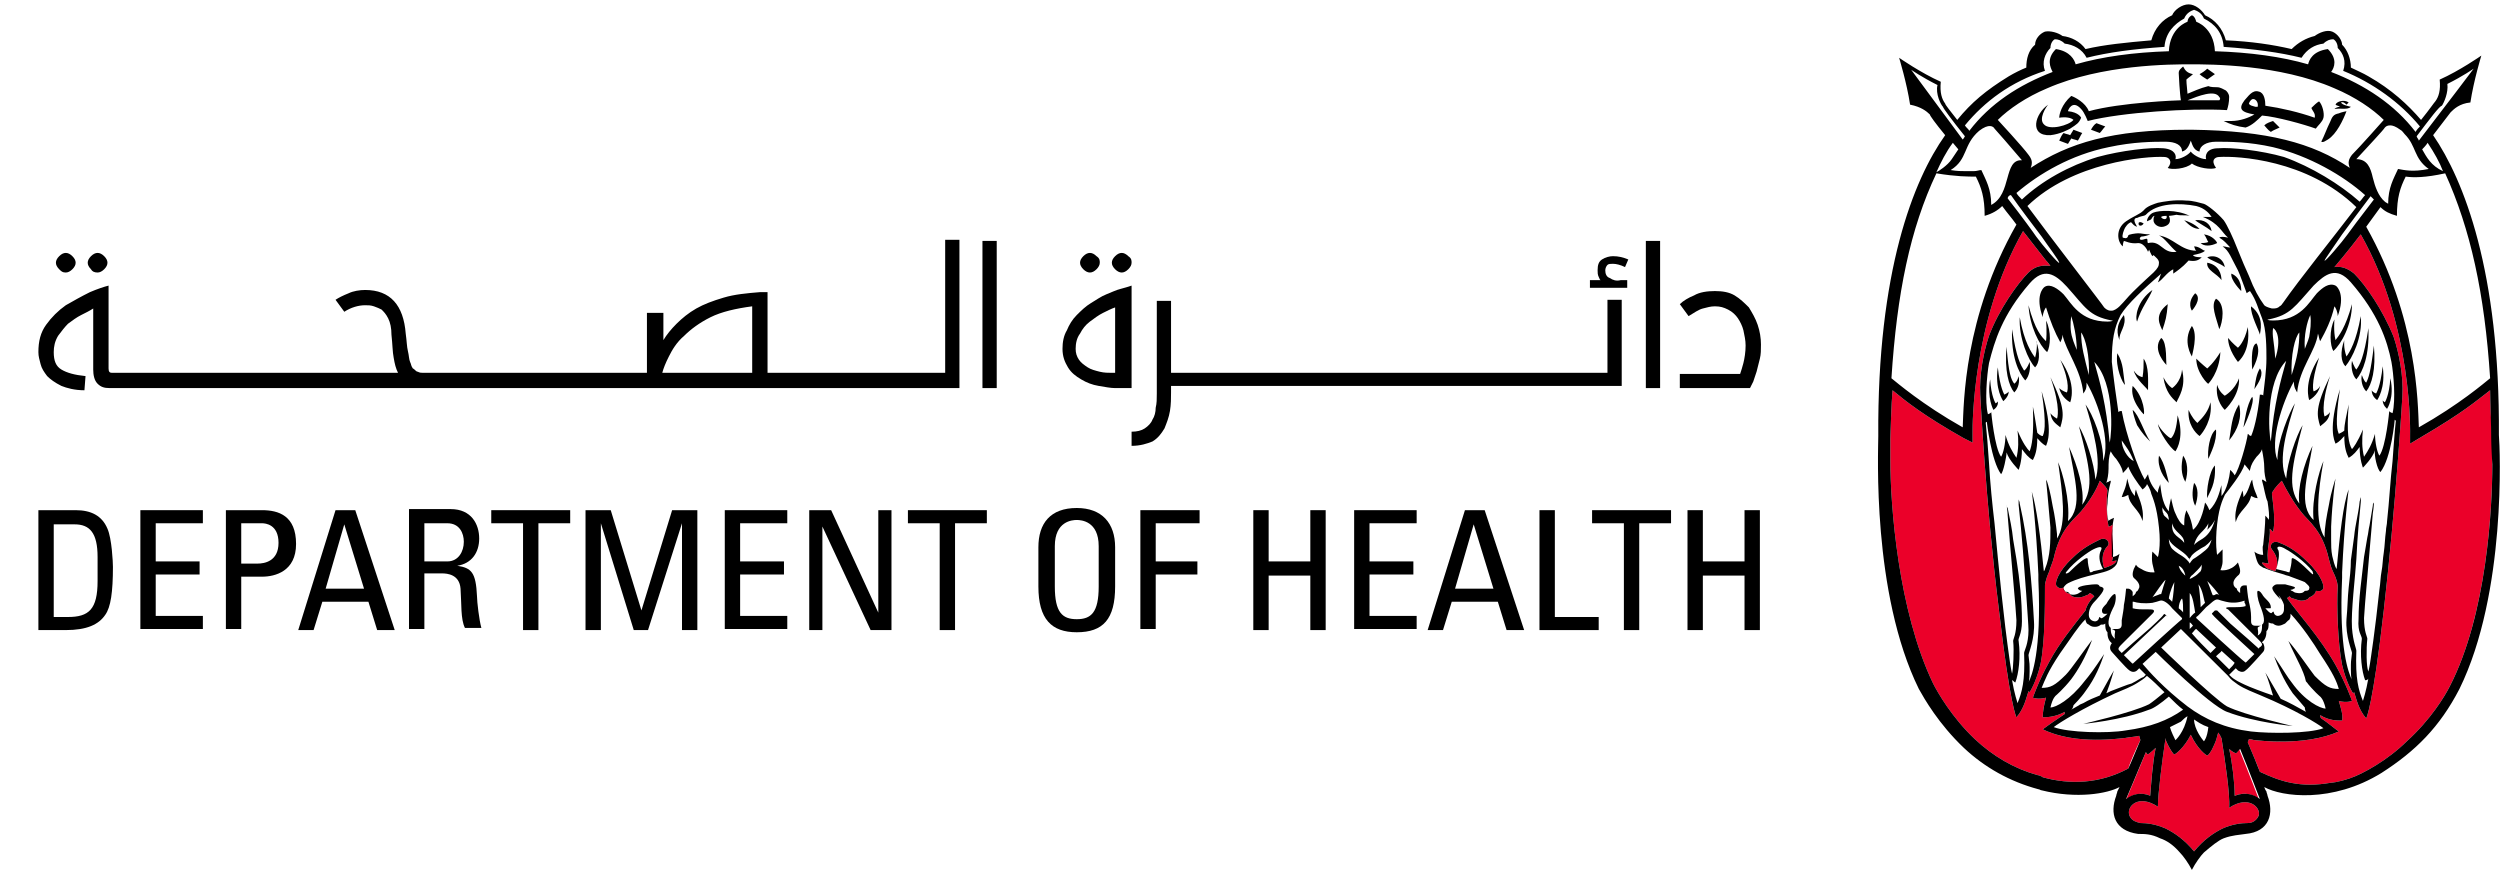
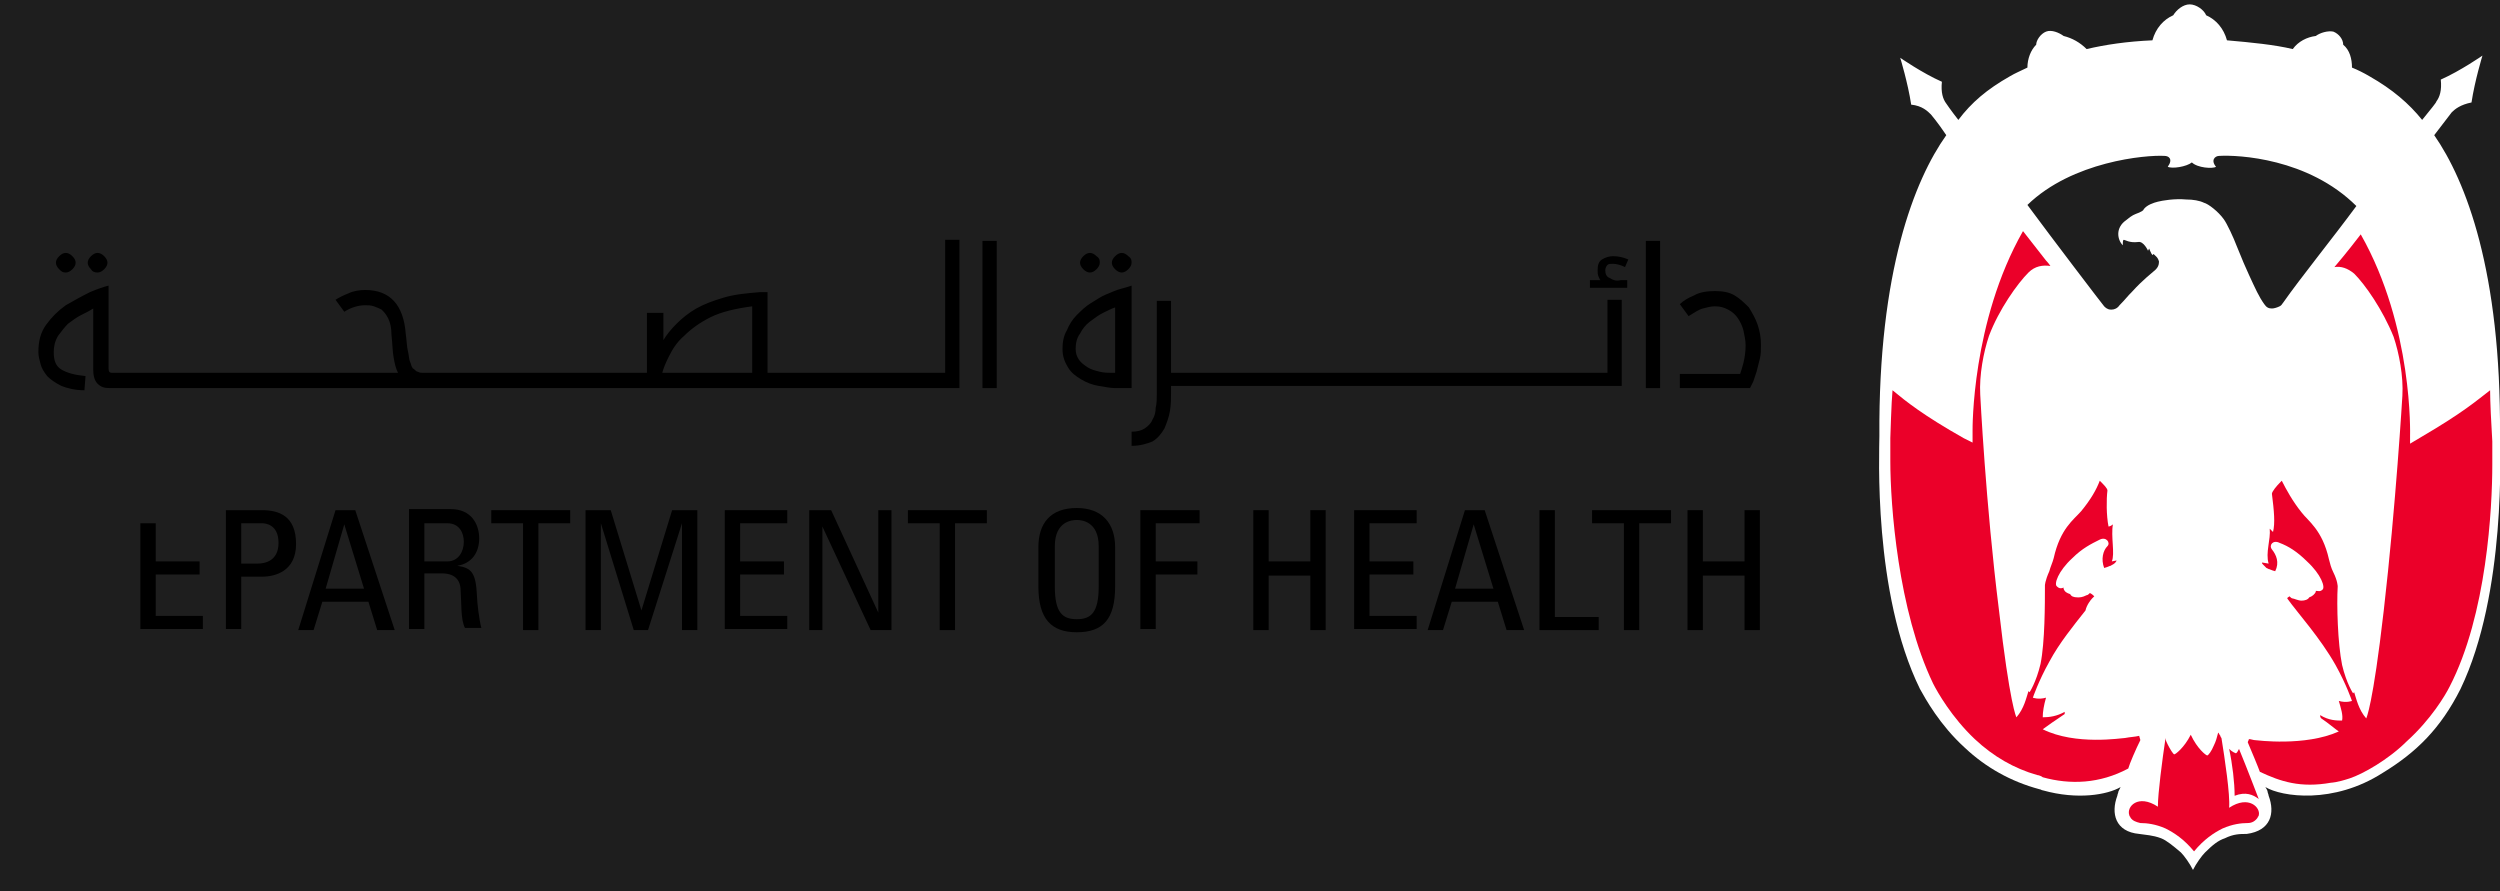
<svg xmlns="http://www.w3.org/2000/svg" width="115" height="41" viewBox="0 0 115 41" fill="none">
  <rect width="115" height="41" fill="#1E1E1E" />
  <g id="Frame 14313">
-     <rect x="-583.5" y="-23.5" width="1167" height="562" rx="23.5" fill="white" />
    <rect x="-583.5" y="-23.5" width="1167" height="562" rx="23.5" stroke="#D0DBE7" />
    <g id="Frame 14311">
      <g id="Frame 14310">
        <g id="Frame 14308">
          <g id="logo-doh 2" clip-path="url(#clip0_0_1)">
            <g id="ARTWORK">
              <g id="Group">
                <g id="Group_2">
                  <path id="Vector" d="M115 20.008C115.051 12.486 113.437 8.324 111.974 6.218C112.478 5.566 112.781 5.165 112.781 5.165C112.932 5.015 113.184 4.814 113.689 4.714C113.84 3.711 114.193 2.557 114.193 2.557C114.193 2.557 113.184 3.259 112.276 3.661C112.327 4.162 112.226 4.463 112.075 4.663C112.075 4.714 111.823 5.015 111.419 5.516C110.814 4.764 110.057 4.112 108.998 3.51C108.746 3.36 108.443 3.209 108.191 3.109C108.191 2.708 108.09 2.307 107.787 2.056C107.787 1.805 107.586 1.554 107.333 1.454C107.081 1.404 106.728 1.504 106.526 1.655C106.123 1.705 105.719 1.905 105.467 2.257C104.61 2.056 103.601 1.956 102.441 1.855C102.29 1.304 101.937 0.903 101.483 0.702C101.382 0.451 101.029 0.201 100.726 0.201C100.423 0.201 100.121 0.451 99.969 0.702C99.516 0.903 99.162 1.304 99.011 1.855C97.851 1.905 96.842 2.056 95.985 2.257C95.682 1.956 95.329 1.755 94.926 1.655C94.724 1.504 94.371 1.354 94.119 1.454C93.866 1.554 93.665 1.855 93.665 2.056C93.412 2.307 93.261 2.708 93.261 3.109C92.959 3.259 92.706 3.36 92.454 3.51C91.395 4.112 90.689 4.714 90.084 5.516C89.73 5.065 89.529 4.764 89.529 4.764C89.377 4.563 89.276 4.262 89.327 3.761C88.419 3.36 87.41 2.658 87.41 2.658C87.41 2.658 87.763 3.811 87.915 4.814C88.419 4.864 88.671 5.115 88.823 5.265C88.823 5.265 89.125 5.616 89.529 6.218C88.066 8.274 86.401 12.486 86.452 20.058C86.452 20.76 86.149 27.279 88.318 31.692C88.57 32.143 89.226 33.347 90.386 34.4C91.344 35.302 92.504 35.954 93.816 36.305C93.866 36.305 93.917 36.355 93.967 36.355C95.581 36.807 96.943 36.556 97.548 36.205L97.448 36.406C97.448 36.456 97.397 36.556 97.397 36.606C97.094 37.408 97.296 38.261 98.406 38.361C98.709 38.411 99.011 38.411 99.415 38.562C99.667 38.662 99.969 38.913 100.323 39.214C100.474 39.364 100.726 39.715 100.877 40.016C101.029 39.715 101.281 39.364 101.432 39.214C101.785 38.863 102.037 38.662 102.34 38.562C102.744 38.361 103.046 38.361 103.349 38.361C104.458 38.211 104.66 37.408 104.358 36.606C104.358 36.556 104.307 36.456 104.307 36.406C104.307 36.355 104.206 36.205 104.206 36.205C104.963 36.656 107.333 37.007 109.603 35.553C111.167 34.6 112.276 33.497 113.184 31.692C115.303 27.279 115 20.61 115 20.008ZM105.013 13.94C104.963 13.991 104.963 14.041 104.862 14.091C104.761 14.141 104.61 14.191 104.509 14.191C104.358 14.191 104.257 14.141 104.156 13.991C103.904 13.639 103.752 13.289 103.45 12.637C103.198 12.085 103.248 12.185 102.895 11.333C102.744 10.932 102.441 10.28 102.29 10.079C102.037 9.728 101.583 9.377 101.382 9.327C101.18 9.227 100.877 9.177 100.575 9.177C100.02 9.126 99.465 9.227 99.263 9.277C99.062 9.327 98.759 9.427 98.608 9.628C98.608 9.678 98.507 9.728 98.406 9.778C98.154 9.879 98.103 9.879 97.801 10.129C97.296 10.48 97.397 11.032 97.649 11.283C97.649 11.132 97.649 11.032 97.7 11.032C97.75 11.032 97.952 11.182 98.355 11.132C98.608 11.082 98.809 11.533 98.809 11.533L98.86 11.433C98.86 11.433 98.961 11.684 99.011 11.734L99.062 11.684C99.162 11.784 99.263 11.834 99.314 12.035C99.314 12.185 99.263 12.336 99.062 12.486C99.011 12.536 98.557 12.887 98.103 13.389C97.851 13.639 97.75 13.79 97.498 14.041C97.397 14.191 97.246 14.241 97.145 14.241H97.094C96.943 14.241 96.842 14.141 96.792 14.091C96.741 14.041 94.371 10.932 93.261 9.427C95.329 7.421 98.709 7.121 99.566 7.171C99.768 7.171 99.969 7.321 99.717 7.672C99.919 7.773 100.575 7.672 100.827 7.472C101.079 7.722 101.785 7.773 101.937 7.672C101.684 7.371 101.886 7.171 102.088 7.171C102.945 7.121 106.173 7.271 108.393 9.477C107.283 10.982 105.82 12.787 105.013 13.94Z" fill="white" />
                  <g id="Group_3">
                    <path id="Vector_2" d="M114.545 17.952C113.89 18.453 113.335 18.955 111.368 20.108L110.863 20.409V20.058C110.863 20.008 111.015 15.044 108.594 10.781C108.442 10.982 107.938 11.634 107.383 12.286C107.686 12.236 107.988 12.336 108.291 12.586C108.795 13.088 109.602 14.241 110.107 15.495C110.359 16.247 110.561 17.3 110.51 18.203C110.51 18.203 110.208 23.267 109.653 28.081C109.148 32.494 108.846 33.046 108.846 33.046C108.493 32.645 108.392 32.143 108.291 31.842L108.241 31.892C108.241 31.892 107.938 31.441 107.736 30.589C107.534 29.586 107.484 27.831 107.534 26.978C107.534 26.978 107.534 26.727 107.333 26.326C107.232 26.126 107.181 25.925 107.131 25.725C106.828 24.371 106.173 23.97 105.87 23.568C105.466 23.067 105.164 22.515 104.962 22.114C104.962 22.114 104.962 22.114 104.912 22.164C104.71 22.365 104.508 22.616 104.508 22.716C104.609 23.518 104.659 24.07 104.559 24.471C104.508 24.421 104.458 24.371 104.407 24.32C104.458 24.822 104.205 25.424 104.357 25.925L104.054 25.875C104.054 25.925 104.054 25.925 104.105 25.975C104.155 26.025 104.205 26.076 104.256 26.126L104.357 26.176C104.407 26.176 104.458 26.226 104.659 26.276C104.861 25.875 104.71 25.524 104.508 25.273C104.357 25.073 104.559 24.822 104.861 24.972C105.265 25.123 105.668 25.373 106.122 25.825C106.778 26.427 106.98 27.028 106.828 27.129C106.727 27.229 106.627 27.179 106.526 27.179V27.229C106.475 27.329 106.374 27.43 106.223 27.48C106.173 27.58 106.021 27.63 105.87 27.63C105.719 27.63 105.517 27.53 105.466 27.53C105.416 27.53 105.366 27.48 105.315 27.43C105.265 27.48 105.214 27.48 105.214 27.53C105.719 28.232 106.727 29.335 107.434 30.589C107.938 31.491 108.19 32.243 108.19 32.243C108.19 32.243 107.938 32.344 107.585 32.243C107.686 32.594 107.787 32.895 107.736 33.146C107.484 33.146 107.131 33.146 106.727 32.895C106.727 32.946 106.727 32.996 106.778 33.046C107.08 33.246 107.434 33.547 107.585 33.648C106.021 34.35 103.802 34.049 103.752 34.049C103.651 34.049 103.55 33.998 103.449 33.998C103.449 34.049 103.398 34.099 103.398 34.149C103.55 34.5 103.903 35.352 103.953 35.503C104.912 35.954 105.819 36.255 107.232 36.004C107.232 36.004 107.484 36.004 108.089 35.804C108.694 35.603 109.855 34.951 110.712 34.099C111.822 33.096 112.477 31.993 112.679 31.592C114.394 28.282 114.646 23.368 114.646 21.362C114.646 20.71 114.646 20.359 114.646 20.309C114.596 19.506 114.545 18.453 114.545 17.952Z" fill="#EB0029" />
                    <path id="Vector_3" d="M97.9 35.352C97.951 35.152 98.253 34.45 98.455 34.049C98.455 33.998 98.405 33.898 98.405 33.848C98.203 33.898 98.001 33.898 97.749 33.948C97.598 33.948 95.479 34.299 93.966 33.547C94.168 33.397 94.521 33.146 94.975 32.845C94.975 32.795 94.975 32.795 94.975 32.745C94.622 32.946 94.269 32.996 93.966 32.996C93.966 32.745 94.016 32.444 94.117 32.093C93.764 32.193 93.512 32.093 93.512 32.093C93.512 32.093 93.764 31.341 94.269 30.438C94.723 29.586 95.378 28.783 95.933 28.081C95.984 27.831 96.185 27.58 96.236 27.53L96.337 27.43C96.286 27.379 96.236 27.329 96.135 27.279C96.085 27.329 96.034 27.379 95.984 27.379C95.782 27.48 95.681 27.48 95.58 27.48C95.378 27.48 95.278 27.43 95.227 27.329C95.076 27.279 94.975 27.229 94.924 27.078V27.028C94.823 27.078 94.723 27.078 94.622 26.978C94.47 26.878 94.672 26.276 95.328 25.674C95.782 25.223 96.185 25.023 96.589 24.822C96.891 24.672 97.093 24.972 96.942 25.123C96.74 25.323 96.639 25.724 96.791 26.126C96.992 26.076 97.043 26.025 97.093 26.025C97.144 25.975 97.245 25.975 97.345 25.825C97.345 25.825 97.345 25.775 97.396 25.775L97.144 25.825C97.295 25.474 97.093 24.672 97.194 24.12C97.144 24.17 97.043 24.22 96.992 24.22C96.891 23.719 96.891 22.967 96.942 22.565C96.942 22.465 96.791 22.315 96.589 22.114C96.438 22.515 96.185 22.967 95.731 23.518C95.378 23.919 94.773 24.32 94.47 25.674C94.42 25.875 94.319 26.076 94.269 26.276C94.067 26.727 94.067 26.928 94.067 26.928C94.067 27.78 94.067 29.536 93.865 30.538C93.663 31.391 93.361 31.842 93.361 31.842L93.31 31.792C93.21 32.093 93.109 32.594 92.755 32.996C92.755 32.996 92.453 32.444 91.948 28.031C91.343 23.217 91.091 18.153 91.091 18.153C91.041 17.25 91.242 16.197 91.495 15.445C91.948 14.241 92.806 13.038 93.31 12.536C93.613 12.235 93.966 12.185 94.319 12.235C94.218 12.085 94.117 11.985 94.117 11.985C93.764 11.533 93.411 11.082 93.058 10.631C90.688 14.793 90.738 19.757 90.738 19.807V20.359L90.335 20.158C88.468 19.105 87.661 18.453 87.056 17.952C87.005 18.453 86.955 20.158 86.955 20.158C86.955 20.209 86.955 20.56 86.955 21.212C86.955 23.217 87.308 28.081 88.922 31.441C89.124 31.842 89.78 32.996 90.839 33.998C91.696 34.801 92.655 35.352 93.714 35.653C93.764 35.653 93.916 35.703 93.966 35.754C95.227 36.105 96.589 36.054 97.9 35.352Z" fill="#EB0029" />
-                     <path id="Vector_4" d="M98.909 36.606C98.959 36.004 99.009 35.152 99.161 34.4C98.959 34.6 98.808 34.701 98.808 34.701C98.757 34.701 98.757 34.65 98.707 34.6C98.354 35.503 97.799 36.757 97.799 36.807C98.051 36.556 98.454 36.406 98.909 36.606Z" fill="#EB0029" />
                    <path id="Vector_5" d="M102.54 37.158C102.591 36.556 102.339 34.901 102.187 33.948C102.187 33.948 102.137 33.898 102.137 33.848C102.087 33.798 102.087 33.748 102.036 33.698C101.986 33.898 101.935 34.099 101.834 34.299C101.733 34.55 101.582 34.751 101.532 34.751C101.481 34.751 101.078 34.45 100.775 33.798C100.472 34.4 100.069 34.7 100.019 34.7C99.968 34.7 99.817 34.45 99.716 34.249C99.665 34.149 99.615 34.049 99.615 33.948C99.464 34.951 99.262 36.506 99.262 37.108C98.354 36.506 97.799 37.108 97.951 37.509C97.951 37.559 98.001 37.559 98.001 37.609C98.102 37.759 98.253 37.81 98.455 37.86C98.758 37.86 99.161 37.91 99.615 38.11C100.019 38.311 100.472 38.612 100.926 39.163C101.38 38.612 101.834 38.311 102.238 38.11C102.692 37.91 103.095 37.86 103.398 37.86C103.6 37.86 103.751 37.759 103.852 37.609C103.852 37.559 103.902 37.559 103.902 37.509C104.003 37.158 103.448 36.556 102.54 37.158Z" fill="#EB0029" />
                    <path id="Vector_6" d="M102.844 34.65C102.844 34.65 102.692 34.6 102.541 34.45C102.692 35.152 102.793 36.004 102.793 36.606C103.298 36.406 103.651 36.556 103.903 36.757C103.903 36.757 103.348 35.302 102.995 34.45C102.945 34.55 102.894 34.65 102.844 34.65Z" fill="#EB0029" />
                  </g>
-                   <path id="Vector_7" d="M107.182 18.955C107.131 19.306 106.98 19.406 106.728 19.607C106.577 19.105 106.476 18.754 107.182 17.3C106.728 18.704 106.93 19.155 106.93 19.155C106.93 19.155 107.081 19.105 107.182 18.955ZM106.425 18.002C106.425 18.002 106.274 17.701 106.677 16.448C105.921 17.601 106.223 18.403 106.223 18.403C106.223 18.403 106.627 18.203 106.728 17.751C106.627 17.952 106.425 18.002 106.425 18.002ZM109.199 15.896C109.048 17.15 108.947 17.4 108.846 17.601C108.745 17.551 108.645 17.25 108.645 17.25C108.594 17.451 108.645 17.802 108.846 18.002C109.098 17.701 109.3 16.999 109.199 15.896ZM108.947 15.094C108.745 16.448 108.544 16.799 108.392 16.999C108.291 16.899 108.191 16.598 108.191 16.598C108.14 16.849 108.191 17.25 108.392 17.451C108.695 17.099 108.998 16.347 108.947 15.094ZM107.938 16.398C107.787 15.996 107.838 15.645 107.838 15.645C107.636 16.197 107.686 16.648 107.888 16.849C108.191 16.498 108.695 15.495 108.594 14.542C108.392 15.695 108.09 16.197 107.938 16.398ZM107.434 15.645C107.333 15.244 107.384 14.693 107.384 14.693C107.131 15.194 107.182 15.896 107.333 16.147C107.686 15.846 108.191 14.943 108.191 13.991C107.888 15.094 107.585 15.445 107.434 15.645ZM109.098 17.952C109.098 18.253 109.351 18.403 109.351 18.403C109.351 18.403 109.754 17.852 109.603 16.849C109.502 17.802 109.3 18.102 109.3 18.102C109.3 18.102 109.149 18.052 109.098 17.952ZM109.603 18.403C109.603 18.654 109.805 18.805 109.805 18.805C109.805 18.805 110.158 18.303 109.956 17.4C109.906 18.203 109.704 18.504 109.704 18.504C109.704 18.504 109.603 18.453 109.603 18.403ZM92.656 17.651C92.504 17.451 92.403 17.2 92.302 15.946C92.202 17.049 92.403 17.751 92.656 18.052C92.857 17.852 92.908 17.551 92.857 17.3C92.857 17.3 92.807 17.551 92.656 17.651ZM93.109 17.049C92.958 16.799 92.756 16.498 92.555 15.144C92.504 16.398 92.857 17.15 93.16 17.501C93.362 17.3 93.412 16.899 93.362 16.648C93.362 16.648 93.261 16.949 93.109 17.049ZM93.614 16.448C93.463 16.247 93.109 15.746 92.908 14.592C92.857 15.545 93.311 16.598 93.614 16.899C93.816 16.698 93.866 16.247 93.664 15.695C93.715 15.695 93.715 16.097 93.614 16.448ZM94.118 15.695C93.916 15.495 93.614 15.194 93.311 14.041C93.362 14.993 93.816 15.896 94.169 16.197C94.32 15.946 94.37 15.244 94.118 14.743C94.118 14.693 94.169 15.294 94.118 15.695ZM92.202 18.153C92.202 18.153 92 17.852 91.899 16.899C91.748 17.902 92.151 18.453 92.151 18.453C92.151 18.453 92.403 18.253 92.403 18.002C92.403 18.052 92.202 18.153 92.202 18.153ZM91.798 18.554C91.798 18.554 91.596 18.253 91.546 17.451C91.394 18.303 91.697 18.855 91.697 18.855C91.697 18.855 91.949 18.704 91.899 18.453C91.899 18.504 91.798 18.554 91.798 18.554ZM94.623 19.256C94.623 19.256 94.421 19.155 94.32 19.005C94.37 19.356 94.522 19.456 94.774 19.657C94.925 19.155 95.026 18.805 94.32 17.35C94.824 18.805 94.623 19.256 94.623 19.256ZM95.077 18.052C95.077 18.052 94.875 18.002 94.724 17.852C94.824 18.303 95.228 18.504 95.228 18.504C95.228 18.504 95.581 17.701 94.774 16.548C95.278 17.701 95.077 18.052 95.077 18.052ZM98.557 23.97C98.658 23.318 98.305 22.766 98.254 22.515C98.204 22.616 98.204 22.816 98.204 22.816C97.952 22.565 97.901 22.164 97.851 22.014C97.8 22.465 97.649 22.666 97.599 22.866C97.699 22.866 97.8 22.816 97.901 22.766C97.952 23.267 98.406 23.418 98.557 23.97ZM103.197 22.866C103.197 22.866 103.197 22.666 103.147 22.565C103.096 22.816 102.743 23.368 102.844 24.02C102.995 23.468 103.449 23.318 103.55 22.816C103.651 22.866 103.752 22.916 103.853 22.916C103.802 22.716 103.651 22.515 103.601 22.064C103.5 22.164 103.449 22.616 103.197 22.866ZM99.767 22.214C99.717 22.014 99.566 21.262 99.313 20.961C99.213 21.512 99.566 22.014 99.767 22.214ZM101.533 22.916C101.634 22.616 101.936 22.315 101.886 21.412C101.634 21.663 101.482 22.565 101.533 22.916ZM100.978 23.267C101.129 22.866 101.129 22.415 100.927 22.214C100.827 22.616 100.827 22.966 100.978 23.267ZM100.524 22.164C100.675 21.713 100.625 21.212 100.423 20.961C100.322 21.412 100.322 21.813 100.524 22.164ZM103.601 18.253C103.348 18.604 103.248 19.406 103.197 19.657C103.248 19.607 103.752 18.453 103.601 18.253ZM103.601 16.999C103.601 16.999 104.055 16.247 103.802 15.796C103.5 15.846 103.601 16.999 103.601 16.999ZM102.34 18.855C102.34 18.855 103.046 18.203 102.995 17.4C102.794 17.952 102.34 18.203 102.34 18.203C102.34 18.203 102.088 18.052 101.987 17.701C101.886 18.453 102.34 18.855 102.34 18.855ZM103.702 17.902C103.903 17.601 104.156 17.2 103.954 16.949C103.802 17.2 103.752 17.501 103.702 17.902ZM101.583 21.111C101.684 20.86 101.987 20.309 101.936 19.757C101.634 19.958 101.533 20.76 101.583 21.111ZM102.541 20.259C102.945 19.757 103.147 19.206 102.995 18.604C102.642 19.155 102.642 19.707 102.541 20.259ZM101.684 18.504C101.583 18.905 101.381 19.155 101.079 19.456C100.978 19.356 100.827 19.206 100.675 18.855C100.625 19.506 100.978 19.908 101.18 20.058C101.331 19.908 101.785 19.306 101.684 18.504ZM99.868 20.158C99.767 20.158 99.364 19.757 99.263 19.506C99.313 19.858 99.818 20.61 100.07 20.76C100.171 20.61 100.473 20.058 100.171 19.105C100.12 19.707 100.02 20.008 99.868 20.158ZM97.498 15.645C97.447 15.294 97.851 14.993 97.699 14.492C97.296 14.993 97.397 15.395 97.498 15.645ZM98.305 19.557C98.557 19.958 98.708 20.108 98.91 20.309C98.607 19.858 98.406 19.105 98.103 18.855C98.103 18.955 98.204 19.306 98.305 19.557ZM98.103 17.751C97.952 18.403 98.607 19.055 98.607 19.055C98.658 19.105 98.658 18.303 98.103 17.751ZM98.607 16.498C98.607 16.799 98.607 17.049 98.557 17.35C98.355 17.3 98.254 17.2 98.153 17.049C98.254 17.451 98.759 17.852 98.809 17.952C98.809 17.501 98.859 16.849 98.607 16.498ZM98.305 14.793C98.506 14.141 98.859 13.74 99.011 13.339C98.305 13.84 98.204 14.592 98.305 14.793ZM97.75 17.701C97.649 17.15 97.699 16.748 97.397 16.247C97.296 16.899 97.649 17.651 97.75 17.701ZM99.414 15.545C98.96 16.097 99.666 16.799 99.666 16.799C99.616 16.799 99.717 15.746 99.414 15.545ZM99.717 13.991C99.061 14.492 99.364 14.943 99.465 15.194C99.616 14.743 99.666 14.592 99.717 13.991ZM100.12 18.504C100.221 18.253 100.574 17.802 100.373 16.999C100.322 17.601 99.919 17.852 99.919 17.852C99.919 17.852 99.717 17.751 99.515 17.35C99.616 18.052 99.919 18.303 100.12 18.504ZM103.55 14.091C103.5 14.442 103.954 15.294 103.954 15.395C103.954 15.294 104.206 14.592 103.55 14.091ZM102.642 12.586C102.592 12.887 103.096 13.389 103.096 13.389C103.096 13.389 103.147 12.787 102.642 12.586ZM103.399 15.044C103.248 15.746 102.945 15.996 102.945 15.996C102.945 15.996 102.693 15.796 102.491 15.545C102.491 16.097 102.945 16.648 102.945 16.648C102.945 16.648 103.55 16.197 103.399 15.044ZM101.936 13.74C101.684 14.041 101.936 14.592 102.088 15.144C102.239 14.843 102.39 13.991 101.936 13.74ZM102.188 12.887C102.188 12.637 102.088 12.185 101.533 12.085C101.482 12.436 101.987 12.586 102.188 12.887ZM101.533 11.834C101.684 11.985 102.088 12.085 102.34 12.286C102.289 11.935 101.936 11.684 101.533 11.834ZM100.978 13.489C100.574 13.94 100.827 14.291 100.827 14.291C100.827 14.291 101.331 13.74 100.978 13.489ZM101.583 17.651C101.583 17.651 102.088 17.15 102.138 16.197C101.835 16.698 101.533 16.949 101.533 16.949C101.533 16.949 101.281 16.748 101.028 16.498C101.028 17.15 101.583 17.701 101.583 17.651ZM100.827 14.993C100.373 15.695 100.827 16.398 100.827 16.398C100.827 16.347 101.129 15.395 100.827 14.993ZM100.978 10.129C101.079 10.23 101.482 10.43 101.734 10.631C101.684 10.28 101.381 10.079 100.978 10.129ZM101.18 10.53C100.927 10.28 100.625 10.18 100.473 10.129C100.675 10.33 100.877 10.53 101.18 10.53ZM101.987 11.182C101.987 11.132 101.785 10.831 101.381 10.781C101.482 10.882 101.533 11.082 101.583 11.132C101.482 11.182 101.281 11.182 101.23 11.182C101.381 11.333 101.684 11.333 101.987 11.182ZM98.406 10.23C98.355 10.23 98.355 10.38 98.456 10.38C98.557 10.38 98.607 10.28 98.607 10.28C98.607 10.28 98.456 10.18 98.406 10.23ZM101.886 3.41C101.734 3.31 101.684 3.259 101.533 3.159C101.432 3.259 101.281 3.36 101.18 3.41C101.281 3.51 101.381 3.56 101.533 3.661C101.684 3.56 101.734 3.51 101.886 3.41ZM99.767 9.929C99.767 9.929 99.818 10.029 99.818 10.129C99.818 10.28 99.717 10.38 99.515 10.43C99.313 10.48 99.061 10.33 99.061 10.129C99.061 10.079 99.061 9.979 99.112 9.929C99.061 9.929 99.011 9.979 98.96 10.079C98.91 10.129 98.859 10.129 98.759 10.18C98.759 10.029 98.91 9.828 99.061 9.778C99.313 9.678 100.12 9.628 100.726 9.929C100.524 9.879 100.322 9.929 100.12 9.879C99.868 9.929 99.767 9.929 99.767 9.929ZM99.666 9.929C99.616 9.929 99.465 9.929 99.414 9.979C99.414 10.029 99.515 10.079 99.566 10.079C99.616 10.079 99.616 10.079 99.666 10.029C99.666 9.979 99.666 9.929 99.666 9.929ZM102.441 5.065C100.776 4.964 97.599 5.165 96.035 5.566C96.035 5.566 95.884 5.165 95.732 5.015C95.329 4.563 95.127 5.065 95.127 5.115C95.631 5.165 95.732 5.416 95.732 5.416C95.631 5.666 95.531 5.717 95.228 5.917C95.127 5.967 94.774 6.168 94.32 6.218C93.311 6.268 93.614 5.215 94.219 4.814C94.118 4.914 93.765 5.466 94.017 5.717C94.269 6.017 95.177 5.767 95.379 5.516C95.278 5.416 95.026 5.366 94.724 5.416C94.724 5.265 94.824 4.814 95.278 4.413C95.43 4.463 95.934 4.714 96.085 5.115C97.548 4.714 100.171 4.613 100.322 4.613C100.272 4.363 100.221 3.41 100.221 3.36C100.221 3.209 100.322 3.159 100.423 3.059C100.524 3.259 100.625 3.36 100.877 3.41C100.776 3.51 100.675 3.56 100.574 3.661C100.574 3.861 100.625 4.212 100.625 4.312C100.877 4.212 101.18 4.062 101.583 3.961C101.684 4.012 101.886 4.012 101.987 4.012C102.138 4.012 102.289 4.112 102.39 4.162C102.441 4.212 102.541 4.312 102.541 4.463C102.541 4.714 102.491 4.914 102.441 5.065ZM102.088 4.463C101.886 4.112 101.129 4.413 100.625 4.613C100.927 4.613 101.129 4.613 101.432 4.613C101.533 4.613 101.886 4.613 102.088 4.613C102.138 4.563 102.138 4.513 102.088 4.463ZM95.228 6.218C95.127 6.168 95.026 6.168 94.925 6.118C94.824 6.218 94.774 6.368 94.724 6.469C94.875 6.519 94.976 6.569 95.127 6.619C95.177 6.519 95.228 6.469 95.278 6.368C95.379 6.419 95.48 6.419 95.581 6.469C95.682 6.318 95.682 6.268 95.783 6.118C95.631 6.068 95.531 6.017 95.379 5.967C95.329 6.068 95.278 6.118 95.228 6.218ZM107.384 5.015C107.686 4.964 107.989 5.065 108.14 4.914C107.938 4.864 107.737 4.814 107.686 4.714C107.787 4.663 107.888 4.764 107.938 4.814C107.989 4.764 107.989 4.764 108.039 4.714C107.838 4.563 107.484 4.663 107.434 4.814C107.484 4.864 107.585 4.864 107.636 4.914C107.535 4.914 107.434 4.964 107.384 5.015ZM107.182 5.616C107.031 5.917 106.93 6.218 106.778 6.519C106.879 6.569 106.98 6.469 107.081 6.419C107.484 6.168 107.787 5.516 107.938 5.115C107.938 5.115 107.686 5.165 107.585 5.215C107.333 5.265 107.283 5.366 107.182 5.616ZM104.156 5.767C104.256 5.867 104.307 5.967 104.458 6.068C104.609 5.967 104.66 5.967 104.862 5.867C104.761 5.767 104.66 5.666 104.559 5.566C104.408 5.616 104.256 5.666 104.156 5.767ZM106.879 5.416C106.829 5.616 106.627 5.767 106.526 5.917C105.971 5.717 104.71 5.366 104.055 5.315C103.853 5.516 103.601 5.767 103.298 5.867C102.895 5.817 102.592 5.717 102.289 5.566C102.441 5.566 102.491 5.566 102.642 5.566C103.046 5.566 103.449 5.416 103.702 5.265C103.096 5.165 102.945 5.015 103.248 4.613C103.399 4.463 103.601 4.112 103.903 4.212C104.156 4.262 104.206 4.613 104.206 4.864C104.912 4.964 105.77 5.165 106.476 5.416C106.526 5.215 106.375 5.115 106.324 4.964C106.425 4.864 106.577 4.714 106.677 4.663C106.829 4.814 106.93 5.215 106.879 5.416ZM103.601 4.563C103.601 4.563 103.5 4.613 103.449 4.764C103.5 4.864 103.601 4.864 103.752 4.914C103.752 4.914 103.802 4.914 103.853 4.914C103.903 4.714 103.752 4.513 103.601 4.563ZM96.186 5.967C96.338 6.017 96.438 6.068 96.59 6.118C96.691 6.017 96.741 5.917 96.842 5.817C96.691 5.767 96.59 5.717 96.438 5.666C96.338 5.717 96.237 5.867 96.186 5.967ZM113.134 31.692C112.226 33.447 111.116 34.55 109.552 35.553C107.283 36.957 104.963 36.656 104.156 36.205C104.156 36.205 104.206 36.355 104.256 36.406C104.256 36.456 104.307 36.556 104.307 36.606C104.609 37.408 104.408 38.261 103.298 38.361C102.995 38.411 102.693 38.411 102.289 38.562C102.037 38.662 101.734 38.913 101.381 39.214C101.23 39.364 100.978 39.715 100.827 40.016C100.675 39.715 100.423 39.364 100.272 39.214C99.969 38.863 99.666 38.662 99.364 38.562C98.96 38.361 98.658 38.361 98.355 38.361C97.245 38.211 97.044 37.408 97.346 36.606C97.346 36.556 97.397 36.456 97.397 36.406L97.498 36.205C96.943 36.506 95.531 36.757 93.916 36.355C93.866 36.355 93.816 36.305 93.765 36.305C92.454 35.954 91.294 35.302 90.335 34.4C89.175 33.297 88.519 32.143 88.267 31.692C86.099 27.279 86.401 20.76 86.401 20.058C86.351 12.486 88.015 8.274 89.478 6.218C89.024 5.666 88.772 5.315 88.772 5.265C88.62 5.115 88.368 4.914 87.864 4.814C87.713 3.811 87.359 2.658 87.359 2.658C87.359 2.658 88.368 3.36 89.276 3.761C89.226 4.262 89.327 4.563 89.478 4.764C89.478 4.814 89.68 5.065 90.033 5.516C90.688 4.714 91.344 4.162 92.403 3.51C92.656 3.36 92.958 3.209 93.21 3.109C93.21 2.708 93.311 2.307 93.614 2.056C93.614 1.805 93.816 1.554 94.068 1.454C94.32 1.404 94.673 1.504 94.875 1.655C95.278 1.705 95.682 1.905 95.934 2.257C96.791 2.056 97.8 1.956 98.96 1.855C99.112 1.304 99.465 0.903 99.919 0.702C100.02 0.451 100.373 0.201 100.675 0.201C100.978 0.201 101.281 0.451 101.432 0.702C101.886 0.903 102.239 1.304 102.39 1.855C103.55 1.905 104.559 2.056 105.416 2.257C105.719 1.956 106.072 1.755 106.476 1.655C106.677 1.504 107.031 1.354 107.283 1.454C107.535 1.554 107.737 1.855 107.737 2.056C107.989 2.307 108.14 2.708 108.14 3.109C108.443 3.259 108.695 3.36 108.947 3.51C110.006 4.112 110.763 4.814 111.368 5.516C111.772 5.015 111.973 4.714 112.024 4.663C112.175 4.463 112.276 4.162 112.226 3.661C113.134 3.259 114.142 2.557 114.142 2.557C114.142 2.557 113.789 3.711 113.638 4.714C113.134 4.764 112.881 5.015 112.73 5.165C112.73 5.165 112.427 5.566 111.923 6.218C113.335 8.274 115 12.486 114.949 20.008C115 20.61 115.302 27.279 113.134 31.692ZM112.478 7.973C111.57 8.174 111.015 8.174 110.662 8.124C110.41 8.625 110.259 9.076 110.259 9.929C109.906 9.828 109.704 9.728 109.502 9.528C109.25 9.879 109.098 10.079 108.846 10.43C111.217 14.642 111.217 18.554 111.267 19.657C113.134 18.604 114.294 17.601 114.546 17.4C114.294 13.489 113.638 10.53 112.478 7.973ZM108.695 19.757C108.645 20.209 108.645 20.61 108.745 21.011C108.947 20.71 109.098 20.459 109.25 19.958C109.25 20.359 109.351 20.81 109.452 20.961C109.754 20.56 109.906 18.905 109.906 18.905C109.906 18.905 109.906 18.955 110.057 19.005C110.208 18.403 110.107 17.2 110.006 16.648C109.805 15.645 109.401 14.442 108.14 12.988C107.484 12.235 106.98 12.586 106.425 13.138C105.568 14.091 105.366 14.492 104.357 14.693C104.256 14.693 104.307 14.743 104.559 14.743C105.82 14.743 106.223 13.89 106.577 13.489C106.829 13.238 107.131 12.988 107.434 13.138C107.535 13.188 107.888 13.589 107.535 14.542C107.535 14.341 107.434 14.141 107.384 14.091C107.232 14.743 106.98 15.244 106.728 15.695C106.677 15.595 106.677 15.495 106.627 15.345C106.526 16.147 105.77 16.949 105.669 18.052C105.618 17.952 105.517 17.852 105.517 17.551C104.963 18.554 104.408 20.309 104.761 21.161C104.761 20.259 105.316 18.955 105.568 18.554C105.215 19.707 104.761 21.111 105.164 22.014C105.215 21.262 105.618 20.058 105.921 19.557C105.416 21.462 105.215 22.415 105.77 23.167C105.669 22.465 105.971 21.362 106.375 20.509C106.123 22.014 105.719 23.267 106.425 23.919C106.324 22.966 106.677 21.663 106.879 21.212C106.627 22.616 106.476 24.02 106.93 24.722C106.93 24.22 107.031 23.719 107.131 23.217C107.232 22.616 107.434 22.014 107.434 22.014C107.434 22.014 107.283 23.017 107.232 24.22C107.232 24.421 107.232 24.621 107.232 24.822C107.232 25.073 107.232 25.323 107.283 25.574C107.333 25.775 107.384 26.025 107.484 26.176C107.636 24.571 107.787 23.167 108.039 22.515C108.039 22.515 107.838 24.02 107.737 26.326C107.737 26.427 107.737 26.477 107.737 26.577C107.585 29.887 108.039 30.94 108.191 31.291C108.191 31.291 108.14 31.241 108.14 30.789C108.14 30.438 108.14 30.438 108.191 30.037C108.191 29.937 107.888 29.285 107.938 28.483C107.989 27.981 107.989 27.48 108.039 27.028C108.09 26.577 108.14 26.176 108.14 25.775C108.191 25.424 108.241 25.023 108.291 24.672C108.342 24.12 108.493 23.618 108.544 23.067C108.645 22.666 108.594 23.017 108.594 23.117C108.544 23.618 108.443 24.621 108.392 25.724C108.342 26.527 108.14 28.131 108.191 28.884C108.241 29.536 108.392 29.837 108.392 29.937C108.342 31.241 108.493 31.742 108.695 32.243C108.695 32.243 108.846 31.792 108.947 31.19C108.947 31.241 108.897 31.291 108.796 31.291C108.645 30.89 108.544 30.137 108.645 29.385C108.645 29.235 108.443 29.084 108.493 28.483C108.493 27.53 108.645 26.577 108.745 25.624C108.796 25.323 108.846 25.023 108.897 24.722C108.947 24.521 108.947 24.371 108.998 24.17C109.048 23.869 109.098 23.568 109.149 23.267C109.149 23.217 109.149 23.167 109.199 23.117C109.199 23.117 109.199 23.318 109.149 23.618C109.048 24.872 108.745 28.182 108.745 28.432C108.745 29.084 108.897 29.285 108.897 29.385C108.846 29.837 108.846 30.689 108.947 30.89C108.998 30.689 109.048 30.338 109.048 30.338C109.048 30.338 109.25 29.034 109.452 27.129C109.502 26.828 109.502 26.527 109.552 26.276C109.603 26.025 109.603 25.724 109.653 25.424C109.704 25.073 109.704 24.772 109.754 24.421C109.754 24.27 109.805 24.12 109.805 23.97C109.906 23.067 109.956 22.064 110.057 21.212C110.057 21.212 110.158 19.757 110.208 19.356C110.158 19.306 110.158 19.306 110.158 19.306C110.158 19.306 110.006 21.061 109.502 21.713C109.351 21.613 109.199 20.911 109.25 20.71C109.149 21.061 108.695 21.512 108.695 21.512C108.695 21.512 108.544 21.161 108.544 20.56C108.392 20.76 108.291 20.911 108.039 21.061C107.938 20.86 107.838 20.61 107.838 20.058C107.737 20.158 107.636 20.309 107.434 20.409C107.384 20.259 107.081 19.757 107.636 17.902C107.384 19.607 107.535 19.807 107.585 19.958C107.686 19.908 107.787 19.858 107.838 19.807C107.838 19.506 107.938 19.105 108.039 18.604C107.938 19.958 108.039 20.409 108.191 20.66C108.241 20.61 108.443 20.359 108.695 19.757ZM104.458 20.309C104.609 18.554 104.912 17.501 105.164 16.598C104.206 17.601 104.357 19.958 104.458 20.309ZM104.66 16.498C104.963 15.595 104.71 15.144 104.559 15.094C104.509 15.495 104.609 15.645 104.66 16.498ZM105.416 17.25C105.669 16.448 105.77 15.946 105.77 15.294C105.568 15.495 105.366 16.347 105.416 17.25ZM106.223 15.495C106.274 15.194 106.324 14.843 106.274 14.492C106.123 14.793 105.971 15.445 106.022 16.047C106.072 15.896 106.173 15.695 106.223 15.495ZM104.055 22.114C104.055 22.064 104.055 22.064 104.055 22.064C104.105 22.064 104.105 22.064 104.156 22.114C104.206 22.114 104.206 22.164 104.256 22.164C104.206 22.014 104.156 21.763 104.156 21.512C104.156 21.262 104.105 20.961 104.055 20.71V20.66C104.004 20.81 103.903 20.911 103.802 21.011C103.651 21.212 103.55 21.362 103.5 21.613V21.663L103.449 21.613C103.5 21.663 103.248 21.362 103.248 21.362C103.147 21.763 102.491 22.565 102.34 22.766C102.34 22.816 102.088 23.167 101.987 24.12C101.886 25.023 101.987 25.524 101.987 25.524L102.239 25.273C102.239 25.273 102.239 25.524 102.239 25.825C102.239 26.025 102.138 26.226 102.138 26.226C102.138 26.226 102.592 26.326 102.945 25.875L102.995 26.025C103.046 26.176 103.096 26.376 102.945 26.477C102.945 26.477 102.693 26.677 102.743 26.878C102.743 26.928 102.794 27.028 102.895 27.078C102.895 27.179 102.995 27.229 103.046 27.279C103.046 27.179 103.046 27.129 103.046 27.078C103.096 26.928 103.197 26.928 103.248 26.928C103.298 26.928 103.348 26.928 103.348 26.928C103.348 26.928 103.399 27.48 103.449 27.68C103.5 27.881 103.55 28.131 103.55 28.382C103.55 28.432 103.55 28.483 103.55 28.583C103.55 28.783 103.702 28.783 103.752 28.783C103.802 28.783 103.903 28.783 104.004 28.783C103.853 28.834 103.853 28.884 103.853 28.884C103.853 28.984 103.903 29.084 103.853 29.235C104.055 29.134 104.055 28.934 104.055 28.733C104.206 28.633 104.156 28.332 103.954 27.831C103.853 27.58 103.802 27.229 103.853 27.179C103.903 27.179 103.954 27.179 104.055 27.329C104.105 27.43 104.206 27.53 104.307 27.63C104.408 27.73 104.458 27.831 104.458 27.931C104.458 27.981 104.458 27.981 104.408 27.981H104.357C104.307 27.981 104.256 27.981 104.206 27.981C104.256 28.031 104.458 28.282 104.509 28.182C104.66 28.031 104.509 28.282 104.761 28.332C104.912 28.332 105.063 28.232 105.063 28.031C105.063 27.981 105.063 27.931 105.063 27.831C105.013 27.63 104.862 27.43 104.811 27.379L104.912 27.58C104.458 27.129 104.509 27.028 104.559 26.978C104.609 26.928 104.66 26.878 104.761 26.878C104.912 26.878 105.114 26.878 105.114 26.878C105.265 26.928 105.568 26.978 105.568 27.028C105.568 27.028 105.568 27.078 105.517 27.078C105.467 27.129 105.366 27.129 105.366 27.129C105.366 27.179 105.467 27.179 105.517 27.229C105.568 27.279 105.87 27.329 105.971 27.229L106.022 27.179C106.072 27.179 106.223 27.179 106.223 27.078C106.274 26.978 106.123 26.878 106.022 26.778C105.921 26.727 105.618 26.627 105.366 26.527C105.265 26.477 105.164 26.477 105.063 26.427L104.559 26.276C104.559 26.276 104.256 26.176 104.156 26.126C104.105 26.126 104.055 26.076 104.055 26.076C103.954 26.025 103.903 25.975 103.853 25.875C103.802 25.775 103.752 25.574 103.702 25.373C103.752 25.424 103.903 25.524 104.105 25.524C104.105 25.424 104.055 25.173 104.105 25.073C104.206 24.22 104.206 23.719 104.206 23.719C104.206 23.719 104.357 23.869 104.357 23.919C104.408 23.769 104.357 23.418 104.307 23.067C104.206 22.866 104.156 22.465 104.055 22.114ZM104.71 26.176L105.114 26.276C105.164 26.276 105.215 26.326 105.316 26.326C105.366 26.126 105.416 25.925 105.416 25.724C105.416 25.524 105.921 25.975 106.274 26.326C106.425 26.477 106.425 26.427 106.375 26.276C106.022 25.825 105.366 25.373 105.164 25.273C104.862 25.073 104.66 25.123 104.811 25.323C104.862 25.524 104.811 25.825 104.71 26.176ZM105.265 29.485C105.669 29.937 106.274 30.839 106.476 31.09C106.98 31.591 107.182 31.692 107.585 31.692C107.484 31.341 107.333 30.99 106.728 30.087C106.425 29.586 105.921 28.834 105.366 28.232C105.366 28.332 105.366 28.432 105.316 28.483C105.316 28.483 105.316 28.533 105.265 28.533C105.215 28.583 105.164 28.633 105.114 28.683C105.013 28.733 104.912 28.783 104.811 28.783C104.71 28.783 104.609 28.733 104.559 28.683C104.509 28.683 104.458 28.683 104.357 28.633C104.357 28.834 104.357 28.934 104.256 29.034C104.256 29.134 104.256 29.385 104.055 29.536C104.055 29.586 104.105 29.586 104.105 29.586C104.206 29.786 104.156 29.937 104.105 29.987C104.055 30.037 103.449 30.739 103.298 30.839C103.147 30.99 102.945 30.839 102.945 30.839L102.844 30.739C102.844 30.739 102.693 30.89 102.541 31.04C102.541 31.04 102.541 31.04 102.592 31.09C102.794 31.291 103.046 31.391 103.248 31.491C103.449 31.591 104.105 31.842 104.559 31.993C104.458 31.692 104.357 31.291 104.206 30.94C104.307 31.09 104.609 31.642 104.912 32.143C105.265 32.294 105.719 32.544 106.072 32.745C106.022 32.645 106.022 32.544 106.022 32.544C106.022 32.544 105.719 32.193 105.467 31.892C105.013 31.241 104.761 30.589 104.609 30.188C105.114 30.94 105.215 31.14 105.416 31.391C106.022 32.243 106.728 32.594 106.98 32.594C106.879 32.143 106.728 32.043 106.728 32.043C106.728 32.043 106.425 31.792 106.072 31.341C106.223 31.541 106.173 31.441 106.072 31.341C105.971 31.241 105.921 31.19 106.072 31.341C105.971 30.839 105.618 30.288 105.265 29.485ZM103.55 33.648C104.408 33.748 106.223 33.748 106.879 33.497C106.627 33.297 105.568 32.645 104.004 31.993C103.651 31.842 103.248 31.692 102.945 31.491C102.743 31.341 102.642 31.291 102.491 31.09C101.987 30.589 100.574 29.185 100.322 28.934L99.414 29.786C99.414 29.786 101.835 32.143 102.441 32.494C103.248 32.895 105.467 33.397 105.467 33.397C105.467 33.397 103.752 33.246 102.441 32.745C101.634 32.444 99.162 29.987 99.162 29.987L98.557 30.538C98.859 30.89 99.515 31.642 100.625 32.494C101.432 33.096 102.34 33.497 103.55 33.648ZM100.927 33.096C100.927 33.547 101.331 34.049 101.381 34.099C101.381 34.099 101.533 33.948 101.583 33.447C101.281 33.347 101.079 33.196 100.927 33.096ZM96.791 30.087C96.64 30.538 96.388 31.19 95.934 31.792C95.732 32.093 95.379 32.444 95.379 32.444C95.379 32.444 95.379 32.494 95.329 32.594L95.278 32.645L95.631 32.444C95.682 32.394 95.732 32.394 95.833 32.344C96.085 32.193 96.338 32.093 96.59 31.993C96.842 31.541 97.144 30.99 97.245 30.839C97.195 30.94 97.144 31.241 96.892 31.892L97.094 31.792C97.498 31.642 97.851 31.491 98.052 31.441C98.355 31.291 98.456 31.19 98.607 31.14C98.607 31.14 98.658 31.09 98.708 31.04L98.406 30.739L98.305 30.839C98.305 30.839 98.153 30.99 97.952 30.839C97.8 30.739 97.195 30.037 97.144 29.987C97.094 29.937 96.993 29.786 97.144 29.586C96.943 29.435 96.943 29.185 96.943 29.084C96.842 28.984 96.842 28.834 96.842 28.683C96.791 28.733 96.741 28.733 96.64 28.733C96.59 28.783 96.489 28.834 96.388 28.834H96.338C96.237 28.834 96.136 28.783 96.085 28.733C95.984 28.683 95.984 28.683 95.934 28.533C95.934 28.533 95.934 28.533 95.934 28.483C95.581 28.834 95.278 29.335 94.774 30.037C94.169 30.94 94.068 31.291 93.916 31.642C94.32 31.642 94.522 31.541 95.026 31.04C95.278 30.789 95.884 29.887 96.237 29.435C95.934 30.238 95.581 30.839 95.278 31.241C94.925 31.692 94.572 31.993 94.572 31.993C94.572 31.993 94.421 32.093 94.32 32.544C94.572 32.544 95.228 32.193 95.884 31.341C96.136 31.04 96.287 30.839 96.791 30.087ZM96.438 27.58C96.237 27.78 96.085 27.981 96.085 28.282C96.085 28.483 96.237 28.583 96.388 28.583C96.64 28.533 96.489 28.282 96.64 28.432C96.691 28.483 96.892 28.282 96.943 28.232C96.842 28.232 96.691 28.282 96.691 28.081C96.691 27.981 96.791 27.881 96.892 27.78C96.943 27.68 97.195 27.279 97.296 27.329C97.346 27.379 97.346 27.73 97.195 27.981C96.943 28.483 96.943 28.783 97.094 28.884C97.094 29.034 97.094 29.235 97.296 29.385C97.245 29.235 97.296 29.134 97.296 29.034C97.296 29.034 97.296 28.984 97.144 28.934C97.195 28.934 97.346 28.934 97.397 28.934C97.498 28.934 97.599 28.884 97.599 28.733C97.599 28.683 97.599 28.633 97.599 28.533C97.649 28.232 97.699 27.981 97.699 27.831C97.75 27.63 97.8 27.078 97.8 27.078C97.8 27.078 97.851 27.078 97.901 27.078C97.952 27.078 98.052 27.129 98.103 27.229C98.103 27.279 98.103 27.329 98.103 27.43C98.153 27.379 98.254 27.329 98.254 27.229C98.355 27.179 98.355 27.129 98.406 27.028C98.456 26.828 98.204 26.627 98.204 26.627C98.052 26.527 98.103 26.326 98.153 26.176L98.254 25.975C98.305 26.076 98.406 26.126 98.506 26.176C98.809 26.376 99.112 26.326 99.112 26.326C99.112 26.326 99.061 26.176 99.011 25.925C98.96 25.624 99.011 25.373 99.011 25.373L99.263 25.624C99.263 25.624 99.414 25.173 99.313 24.27C99.213 23.267 99.011 22.866 98.96 22.716C98.91 22.465 98.759 22.265 98.759 22.265C98.759 22.265 98.759 22.365 98.557 22.515C98.355 22.265 98.002 21.763 97.901 21.462C97.851 21.562 97.75 21.663 97.699 21.713L97.649 21.763V21.713C97.599 21.462 97.447 21.262 97.346 21.111C97.245 21.011 97.144 20.86 97.094 20.76C96.993 21.011 96.993 21.312 96.993 21.562C96.993 21.813 96.943 22.064 96.892 22.214C96.943 22.164 96.993 22.164 96.993 22.164C97.044 22.114 97.094 22.114 97.094 22.114V22.164C96.993 22.515 96.943 22.916 96.943 23.167C96.892 23.518 96.943 23.819 96.993 23.97C96.993 23.919 97.245 23.819 97.245 23.819C97.245 23.819 97.094 24.32 97.144 25.173C97.144 25.323 97.144 25.574 97.144 25.624C97.296 25.624 97.447 25.524 97.498 25.474C97.447 25.674 97.397 25.925 97.346 25.975C97.144 26.276 96.691 26.326 96.338 26.427C95.934 26.527 95.531 26.627 95.127 26.828C95.026 26.878 94.875 27.028 94.925 27.129C94.976 27.229 95.077 27.229 95.127 27.229L95.177 27.279C95.278 27.43 95.581 27.329 95.631 27.279C95.732 27.229 95.783 27.179 95.783 27.179C95.783 27.179 95.682 27.179 95.631 27.129L95.581 27.078C95.581 26.928 96.287 26.878 96.388 26.878C96.489 26.878 96.539 26.878 96.59 26.978C96.842 27.028 96.842 27.129 96.438 27.58ZM96.64 25.323C96.741 25.123 96.59 25.123 96.287 25.273C96.085 25.373 95.43 25.825 95.077 26.276C94.976 26.376 95.026 26.427 95.177 26.326C95.531 25.975 96.035 25.524 96.035 25.724C96.035 25.925 96.085 26.126 96.136 26.326C96.186 26.326 96.237 26.326 96.287 26.276L96.741 26.176C96.539 25.825 96.539 25.524 96.64 25.323ZM95.934 18.604C96.237 19.005 96.791 20.309 96.741 21.212C97.094 20.309 96.539 18.554 95.984 17.601C95.984 17.902 95.934 17.952 95.833 18.102C95.732 16.999 95.026 16.147 94.875 15.395C94.875 15.545 94.824 15.645 94.774 15.746C94.522 15.294 94.32 14.793 94.118 14.141C94.068 14.191 93.967 14.392 93.967 14.592C93.614 13.639 93.967 13.238 94.068 13.188C94.32 13.038 94.673 13.289 94.925 13.539C95.278 13.94 95.682 14.793 96.943 14.793C97.144 14.793 97.245 14.743 97.144 14.743C96.085 14.542 95.934 14.141 95.077 13.188C94.522 12.586 94.017 12.286 93.362 13.038C92.101 14.492 91.748 15.695 91.495 16.698C91.394 17.25 91.294 18.504 91.445 19.055C91.596 19.005 91.596 18.955 91.596 18.955C91.596 18.955 91.748 20.61 92.05 21.011C92.151 20.86 92.252 20.409 92.252 20.008C92.403 20.509 92.555 20.76 92.756 21.061C92.857 20.66 92.857 20.259 92.807 19.807C93.059 20.409 93.261 20.66 93.362 20.76C93.463 20.509 93.563 20.058 93.513 18.704C93.614 19.206 93.664 19.607 93.715 19.908C93.765 19.958 93.866 20.058 93.967 20.058C94.017 19.908 94.169 19.707 93.916 18.002C94.471 19.858 94.169 20.359 94.118 20.509C93.916 20.409 93.816 20.259 93.715 20.158C93.715 20.71 93.614 20.961 93.513 21.161C93.311 21.061 93.16 20.86 93.009 20.66C93.009 21.262 92.857 21.613 92.857 21.613C92.857 21.613 92.403 21.161 92.302 20.81C92.302 21.011 92.151 21.713 92.05 21.813C91.596 21.212 91.394 19.406 91.394 19.406C91.394 19.406 91.344 19.406 91.344 19.456C91.394 19.908 91.445 20.56 91.495 21.312C91.546 22.214 91.647 23.217 91.748 24.07C91.949 26.176 92.151 28.332 92.454 30.438C92.454 30.438 92.504 30.789 92.555 30.99C92.605 30.789 92.656 29.937 92.605 29.485C92.605 29.385 92.756 29.185 92.756 28.533C92.756 28.282 92.454 25.023 92.353 23.719C92.353 23.568 92.302 23.217 92.302 23.217C92.302 23.267 92.302 23.318 92.353 23.368C92.454 23.869 92.555 24.32 92.605 24.822C92.656 25.123 92.706 25.424 92.756 25.724C92.908 26.677 93.009 27.63 93.009 28.583C93.009 29.185 92.807 29.385 92.857 29.485C92.958 30.238 92.857 30.99 92.706 31.391C92.656 31.391 92.605 31.291 92.555 31.291C92.656 31.892 92.807 32.344 92.807 32.344C93.009 31.842 93.16 31.341 93.109 30.037C93.109 29.937 93.311 29.636 93.311 28.984C93.311 28.783 93.261 28.182 93.21 27.379C93.109 25.975 93.009 24.621 92.857 23.217C92.857 23.167 92.857 22.966 92.857 22.966C92.857 23.017 92.908 23.067 92.908 23.167C93.311 24.922 93.463 26.778 93.563 28.583C93.614 29.385 93.311 30.037 93.311 30.137C93.362 30.538 93.362 30.538 93.362 30.89C93.362 31.341 93.311 31.391 93.311 31.391C93.463 31.09 93.916 29.987 93.765 26.677C93.765 26.577 93.765 26.527 93.765 26.427C93.664 24.12 93.463 22.616 93.463 22.616C93.664 23.267 93.866 24.672 94.017 26.276C94.017 26.276 94.068 26.226 94.068 26.176C94.32 25.574 94.32 24.922 94.32 24.27C94.219 23.067 94.118 22.064 94.118 22.064L94.169 22.164C94.219 22.315 94.32 22.666 94.421 23.267C94.522 23.719 94.572 24.12 94.623 24.571C94.623 24.621 94.623 24.672 94.623 24.772C95.077 24.07 94.875 22.716 94.673 21.262C94.875 21.713 95.228 23.017 95.127 23.97C95.833 23.318 95.43 22.014 95.177 20.56C95.581 21.462 95.884 22.515 95.783 23.217C96.338 22.465 96.136 21.512 95.631 19.607C95.934 20.108 96.338 21.312 96.388 22.064C96.691 21.212 96.287 19.757 95.934 18.604ZM102.188 22.816C102.188 22.816 102.491 22.515 102.592 21.613C102.642 21.663 102.743 21.763 102.794 21.863C102.995 21.613 103.348 20.359 103.399 19.958C103.5 20.008 103.399 20.008 103.55 20.058C103.651 19.858 103.853 19.155 103.954 18.153C104.004 18.153 104.105 18.153 104.105 18.203C104.156 17.751 104.256 17.049 104.256 16.498C104.256 16.047 104.256 15.144 104.055 14.642C103.853 14.141 103.802 13.84 103.5 13.389C103.5 13.389 103.399 13.439 103.348 13.489C103.248 13.238 103.046 12.637 102.945 12.436C102.642 11.884 102.541 11.533 102.239 11.333C102.39 11.333 102.441 11.383 102.592 11.383C102.39 11.182 102.34 11.082 102.088 10.932C102.138 10.882 102.289 10.882 102.491 10.932C102.188 10.681 102.088 10.28 101.331 9.979C101.482 9.979 101.583 9.979 101.734 9.979C101.634 9.828 101.432 9.578 101.028 9.477C100.272 9.327 99.213 9.327 98.708 9.879C98.658 9.929 98.557 9.929 98.406 9.979C98.305 10.029 98.305 10.029 98.254 10.029C98.153 10.079 98.153 10.18 98.305 10.43C98.103 10.38 98.052 10.18 98.002 10.23C97.901 10.28 97.851 10.33 97.75 10.48C97.699 10.581 97.599 10.831 97.649 10.932C97.699 10.932 97.851 11.032 97.901 10.831C97.901 10.781 98.254 10.731 98.355 10.731C98.506 10.731 98.658 10.781 98.91 10.781C98.809 10.831 98.607 10.882 98.506 10.882C98.406 10.932 98.406 11.032 98.506 11.032C98.607 11.032 98.658 10.982 98.759 10.982C98.809 11.032 98.759 11.132 98.809 11.182C99.414 11.032 99.465 11.684 100.12 11.584C99.818 11.333 99.566 10.932 99.313 10.831C99.969 10.932 100.322 11.533 101.028 11.533C100.978 11.483 100.978 11.483 100.927 11.333C101.18 11.333 101.331 11.533 101.432 11.533C101.331 11.634 101.129 11.684 100.877 11.734C100.927 11.834 101.18 11.834 101.281 11.834C101.129 11.985 100.978 12.035 100.675 11.985C100.574 12.085 100.423 12.286 99.969 12.586C99.969 12.486 99.969 12.486 99.969 12.386C99.666 12.536 99.465 12.887 99.263 12.988C99.313 12.887 99.364 12.687 99.414 12.586C98.607 13.289 97.851 13.991 97.548 14.492C97.245 15.094 97.144 15.645 97.144 16.648C97.195 17.2 97.397 18.654 97.447 18.955C97.498 18.905 97.548 18.905 97.599 18.905C97.8 20.008 98.355 21.562 98.658 22.064C98.708 21.964 98.759 21.913 98.809 21.813C98.859 22.114 99.011 22.415 99.263 22.666C99.263 22.465 99.364 22.365 99.364 22.265C99.414 22.465 99.414 23.117 99.767 23.518C99.767 23.318 99.818 23.167 99.868 22.916C99.919 23.117 99.969 23.418 100.07 23.618C100.171 23.869 100.322 24.12 100.473 24.17C100.473 23.669 100.524 23.669 100.574 23.468C100.574 23.518 100.776 23.719 100.877 24.371C101.281 24.07 101.432 23.117 101.432 23.117C101.432 23.117 101.533 23.217 101.634 23.468C101.987 23.117 102.088 22.666 102.188 22.315C102.188 22.465 102.188 22.716 102.188 22.816ZM102.541 27.931C102.995 27.931 103.147 27.931 103.298 27.881C103.298 27.831 103.298 27.78 103.248 27.73C103.248 27.68 103.248 27.68 103.248 27.63C103.096 27.68 102.794 27.78 102.39 27.68C102.188 27.63 102.188 27.63 102.037 27.58C101.886 27.53 101.684 27.78 101.482 27.931C101.331 28.081 101.129 28.332 101.028 28.382V28.432C101.18 28.583 103.096 30.338 103.248 30.438C103.298 30.488 103.298 30.488 103.348 30.438C103.449 30.338 103.55 30.238 103.702 30.087C103.702 30.087 101.785 28.332 101.785 28.282C101.734 28.232 101.734 28.232 101.785 28.182L101.886 28.081C101.886 28.081 101.936 28.081 101.987 28.081C102.037 28.131 102.592 28.683 102.592 28.683L103.399 29.385L103.903 29.837C103.954 29.736 103.954 29.786 104.004 29.736C104.105 29.636 104.055 29.586 103.802 29.335C103.752 29.285 102.491 28.031 102.491 28.031C102.34 27.981 102.39 27.931 102.541 27.931ZM99.616 28.332C99.566 28.382 97.699 30.137 97.699 30.137C97.8 30.238 97.952 30.388 98.052 30.488C98.103 30.538 98.103 30.538 98.153 30.488C98.254 30.388 100.171 28.633 100.373 28.483V28.432C100.272 28.332 100.07 28.131 99.919 27.981C99.767 27.78 99.515 27.58 99.364 27.63C99.213 27.68 99.213 27.68 99.011 27.73C98.607 27.78 98.305 27.73 98.153 27.68H98.103C98.103 27.73 98.103 27.78 98.103 27.831C98.103 27.881 98.103 27.931 98.103 27.981C98.305 28.031 98.406 28.031 98.91 28.031C99.061 28.031 99.162 28.081 99.011 28.232C99.011 28.232 97.75 29.485 97.699 29.536C97.447 29.786 97.397 29.837 97.498 29.937C97.498 29.937 97.498 29.937 97.599 30.037L98.103 29.586L98.91 28.884C98.91 28.884 99.515 28.332 99.515 28.282C99.566 28.232 99.566 28.232 99.616 28.282L99.717 28.382C99.616 28.282 99.616 28.332 99.616 28.332ZM99.767 23.919C99.767 23.919 99.767 23.819 99.717 23.669C99.666 23.568 99.566 23.518 99.515 23.418C99.465 23.368 99.465 23.318 99.465 23.318C99.465 23.368 99.465 23.568 99.515 23.618C99.515 23.719 99.616 23.769 99.666 23.819C99.717 23.869 99.767 23.919 99.767 23.919ZM99.767 27.53L99.919 27.68C99.969 27.48 100.02 26.828 100.02 26.778C99.818 27.179 99.767 27.48 99.767 27.53ZM99.011 27.48C99.061 27.43 99.263 27.379 99.364 27.329H99.414C99.465 27.129 99.566 26.828 99.616 26.677C99.566 26.677 99.112 27.329 99.011 27.48ZM100.423 28.182C100.423 27.931 100.423 27.63 100.373 27.53C100.272 27.63 100.221 27.831 100.221 27.981C100.221 27.981 100.423 28.131 100.423 28.182ZM100.524 26.477C100.524 26.477 100.473 26.126 100.221 26.025C100.272 26.276 100.524 26.477 100.524 26.477ZM100.726 25.925C100.726 25.925 100.776 25.825 100.877 25.724C100.978 25.674 101.482 25.323 101.583 25.173C101.684 25.023 101.734 24.822 101.734 24.822C101.734 24.822 101.634 24.972 101.432 25.123C101.23 25.223 100.827 25.474 100.776 25.624C100.726 25.674 100.726 25.724 100.726 25.775C100.726 25.724 100.726 25.674 100.675 25.674C100.524 25.424 100.171 25.273 99.919 25.023C99.767 24.872 99.767 24.772 99.767 24.772C99.767 24.972 99.818 25.073 99.868 25.173C99.919 25.273 100.12 25.424 100.373 25.574C100.675 25.775 100.726 25.925 100.726 25.925ZM100.473 24.972C100.473 24.571 100.02 24.521 99.919 24.07C99.868 24.672 100.272 24.672 100.473 24.972ZM100.726 26.627C100.726 26.627 100.776 26.627 100.927 26.527C101.028 26.477 101.129 26.376 101.23 26.276C101.281 26.176 101.281 26.076 101.281 25.975C101.281 25.975 101.23 26.076 101.079 26.226C101.028 26.276 100.927 26.376 100.877 26.427C100.726 26.527 100.726 26.627 100.726 26.627ZM101.129 26.878C101.18 27.129 101.23 27.73 101.23 27.931C101.281 27.881 101.381 27.78 101.432 27.73C101.381 27.63 101.331 27.129 101.129 26.878ZM100.726 28.432C100.726 28.432 100.877 28.232 100.978 28.182C100.927 27.881 100.877 27.43 100.726 27.279C100.726 27.43 100.726 27.981 100.726 28.432ZM100.726 28.633C100.726 28.783 100.726 28.884 100.726 28.934L100.877 28.783C100.877 28.783 100.776 28.633 100.726 28.633ZM100.827 29.134C101.079 29.435 101.432 29.786 101.684 30.037C101.835 29.887 101.936 29.786 101.936 29.786L101.028 28.934C100.978 28.934 100.927 29.034 100.827 29.134ZM101.936 30.188C102.138 30.388 102.34 30.589 102.541 30.789C102.642 30.689 102.743 30.589 102.794 30.488L102.188 29.937C102.188 29.987 102.088 30.037 101.936 30.188ZM102.088 27.379C101.987 27.229 101.734 26.928 101.533 26.727C101.684 27.078 101.734 27.279 101.785 27.379C101.785 27.379 101.785 27.379 101.835 27.379C101.886 27.379 101.936 27.329 101.936 27.329C101.987 27.329 102.037 27.329 102.088 27.379ZM101.886 23.919C101.785 24.12 101.684 24.22 101.533 24.371C101.583 24.22 101.583 24.07 101.583 24.07C101.533 24.22 101.331 24.421 101.23 24.521C100.978 24.772 100.927 25.073 100.927 25.073C100.927 25.073 100.978 24.972 101.331 24.772C101.634 24.571 101.785 24.27 101.886 23.919ZM97.599 20.259C97.599 20.61 97.851 21.061 98.153 21.212C97.952 20.71 97.8 20.56 97.599 20.259ZM104.509 14.191C104.66 14.191 104.761 14.191 104.862 14.091C104.963 14.041 104.963 13.991 105.013 13.94C105.82 12.787 107.283 10.982 108.392 9.528C106.123 7.321 102.895 7.171 102.088 7.221C101.886 7.221 101.684 7.371 101.936 7.722C101.734 7.823 101.079 7.722 100.827 7.522C100.574 7.773 99.868 7.823 99.717 7.722C99.969 7.421 99.767 7.221 99.566 7.221C98.708 7.171 95.329 7.472 93.261 9.477C94.37 10.982 96.741 14.041 96.791 14.141C96.842 14.191 96.943 14.291 97.094 14.291H97.144C97.245 14.291 97.397 14.191 97.498 14.091C97.75 13.84 97.851 13.69 98.103 13.439C98.557 12.988 99.011 12.586 99.061 12.536C99.263 12.336 99.313 12.235 99.313 12.085C99.313 11.935 99.162 11.834 99.061 11.734L99.011 11.784C98.96 11.734 98.859 11.483 98.859 11.483L98.809 11.584C98.809 11.584 98.658 11.182 98.355 11.182C98.002 11.232 97.75 11.082 97.699 11.082C97.699 11.082 97.649 11.182 97.649 11.333C97.397 11.132 97.296 10.53 97.8 10.18C98.103 9.979 98.153 9.979 98.406 9.828C98.506 9.778 98.607 9.678 98.607 9.678C98.759 9.477 99.112 9.377 99.263 9.327C99.515 9.277 100.02 9.177 100.574 9.227C100.877 9.227 101.18 9.327 101.381 9.377C101.533 9.427 101.987 9.778 102.289 10.129C102.441 10.33 102.743 10.982 102.895 11.383C103.248 12.235 103.197 12.135 103.449 12.687C103.702 13.339 103.903 13.69 104.156 14.041C104.206 14.091 104.307 14.141 104.509 14.191ZM108.544 9.277C108.645 9.177 108.695 9.076 108.796 8.976C107.787 8.073 106.223 7.171 104.559 6.77C103.449 6.519 102.541 6.519 101.936 6.519C101.482 6.519 101.18 6.719 101.18 6.97C100.877 6.92 100.827 6.569 100.776 6.469C100.726 6.619 100.625 6.92 100.373 6.97C100.373 6.669 100.07 6.519 99.616 6.519C99.061 6.519 98.153 6.519 96.993 6.77C95.278 7.121 93.816 7.973 92.756 8.876C92.807 8.976 92.908 9.076 93.009 9.177C93.916 8.324 95.177 7.622 96.489 7.221C97.599 6.92 98.91 6.77 99.515 6.82C100.07 6.87 100.12 7.171 100.07 7.321C100.322 7.321 100.675 7.121 100.776 6.97C100.827 7.07 101.18 7.321 101.482 7.321C101.432 7.171 101.482 6.82 102.037 6.82C102.642 6.77 104.004 6.92 105.063 7.221C106.324 7.672 107.636 8.475 108.544 9.277ZM109.149 8.174C109.25 8.575 109.401 9.026 109.704 9.277C109.754 9.327 109.805 9.327 109.855 9.377C109.855 8.625 110.107 8.224 110.309 7.773C110.612 7.823 110.965 7.923 111.721 7.773C111.015 7.271 111.166 6.719 110.612 6.168C110.561 6.118 110.511 6.017 110.41 5.967C110.208 5.817 110.057 5.767 109.956 5.767C109.805 5.767 109.754 5.817 109.704 5.867C109.653 5.967 108.897 6.77 108.392 7.321C108.897 7.321 109.048 7.722 109.149 8.174ZM109.653 5.516C109.149 5.015 108.342 4.463 107.384 4.062C104.862 2.959 101.684 2.959 100.776 2.959C99.868 2.959 96.691 2.959 94.169 4.062C93.21 4.463 92.403 5.015 91.899 5.516C91.899 5.516 93.059 6.77 93.311 7.121C93.463 7.321 93.513 7.472 93.412 7.722C95.177 6.569 97.144 5.967 100.675 5.967H100.827C104.307 6.017 106.375 6.569 108.09 7.722C107.989 7.472 108.039 7.321 108.191 7.121C108.544 6.77 109.653 5.516 109.653 5.516ZM91.748 5.917C91.748 5.867 91.748 5.867 91.748 5.917C91.697 5.817 91.495 5.666 91.041 6.017C90.285 6.669 90.537 7.321 89.73 7.823C90.033 7.873 90.234 7.873 90.436 7.873C90.588 7.873 90.688 7.873 90.789 7.873C90.941 7.873 91.041 7.823 91.142 7.823C91.344 8.274 91.596 8.675 91.596 9.427C92.555 8.926 92.151 7.321 93.009 7.371C92.504 6.77 91.798 5.967 91.748 5.917ZM92.353 9.126C93.059 10.029 93.563 10.731 93.664 10.882C93.916 11.232 94.724 12.185 94.724 12.085C94.724 11.985 94.219 11.333 93.916 10.882C93.463 10.28 92.958 9.628 92.504 8.976C92.403 8.976 92.353 9.076 92.353 9.126ZM95.732 15.294C95.732 15.946 95.884 16.448 96.085 17.25C96.136 16.398 95.934 15.545 95.732 15.294ZM95.278 14.542C95.228 14.843 95.228 15.244 95.329 15.545C95.379 15.746 95.48 15.946 95.531 16.097C95.531 15.495 95.379 14.843 95.278 14.542ZM97.044 20.359C97.144 20.008 97.296 17.651 96.338 16.648C96.59 17.551 96.892 18.604 97.044 20.359ZM94.471 33.447C95.127 33.698 96.943 33.748 97.8 33.597C98.91 33.447 99.717 33.146 100.423 32.645C100.221 32.494 100.02 32.294 99.767 32.043C99.414 32.344 99.061 32.594 98.859 32.645C97.548 33.146 95.833 33.297 95.833 33.297C95.833 33.297 98.052 32.795 98.859 32.394C99.011 32.294 99.263 32.093 99.566 31.842C99.263 31.541 99.011 31.291 98.759 31.09C98.607 31.241 98.506 31.291 98.355 31.391C98.052 31.591 97.649 31.742 97.296 31.892C95.783 32.594 94.724 33.246 94.471 33.447ZM99.818 33.447C99.868 33.648 100.02 33.948 100.07 34.049C100.07 34.049 100.473 33.698 100.625 32.946C100.524 32.996 100.423 33.096 100.322 33.196C100.12 33.297 99.919 33.397 99.818 33.447ZM107.989 10.781C108.09 10.631 108.544 10.029 109.199 9.177C109.149 9.126 109.098 9.076 109.048 9.026C108.594 9.628 108.14 10.23 107.737 10.781C107.434 11.232 106.93 11.935 106.93 11.985C106.93 12.085 107.737 11.132 107.989 10.781ZM111.671 6.569C111.62 6.669 111.419 6.87 111.419 6.87C111.62 7.221 111.822 7.622 112.377 7.873C112.226 7.472 111.973 7.02 111.671 6.569ZM111.166 6.268C111.166 6.318 111.267 6.419 111.267 6.469C112.579 4.764 113.789 3.159 113.789 3.159C113.789 3.159 113.285 3.51 112.579 3.861C112.629 4.262 112.427 4.714 112.327 4.864C112.226 4.864 111.772 5.466 111.166 6.268ZM90.386 5.767C90.436 5.867 90.537 5.917 90.588 6.017C91.546 4.764 92.857 3.911 94.421 3.31C94.32 3.109 94.118 2.708 94.572 2.257C95.228 2.357 95.43 2.758 95.48 2.959C96.691 2.608 98.153 2.407 99.767 2.357C99.818 1.254 100.625 1.003 100.625 1.003C100.625 1.003 100.625 0.802 100.827 0.702C100.978 0.752 101.028 1.003 101.028 1.003C101.028 1.003 101.835 1.254 101.886 2.357C103.5 2.407 104.963 2.608 106.173 2.959C106.223 2.758 106.375 2.357 107.081 2.257C107.535 2.708 107.384 3.109 107.232 3.31C108.796 3.911 110.158 4.814 111.116 6.068C111.166 5.967 111.267 5.867 111.318 5.817C110.41 4.714 109.149 3.811 107.787 3.259C107.938 2.808 107.787 2.457 107.535 2.206C107.535 2.006 107.434 1.855 107.333 1.805C107.182 1.805 107.031 1.855 106.879 2.006C106.476 2.056 106.123 2.257 105.87 2.658C104.862 2.407 103.702 2.257 102.289 2.156C102.239 1.504 101.886 1.103 101.381 0.852C101.281 0.602 101.079 0.501 100.927 0.451C100.776 0.501 100.574 0.602 100.473 0.852C100.02 1.103 99.616 1.504 99.566 2.156C98.103 2.257 96.993 2.407 95.984 2.658C95.783 2.257 95.379 2.056 94.976 2.006C94.824 1.855 94.673 1.805 94.522 1.805C94.421 1.855 94.32 2.006 94.32 2.206C94.068 2.457 93.916 2.858 94.068 3.259C92.504 3.761 91.294 4.663 90.386 5.767ZM90.285 6.419C90.335 6.368 90.386 6.268 90.386 6.268C89.781 5.516 89.377 4.964 89.377 4.914C89.276 4.814 89.024 4.312 89.125 3.911C88.419 3.56 87.914 3.209 87.914 3.209C87.914 3.209 89.024 4.714 90.285 6.419ZM89.074 7.923C89.175 7.873 89.579 7.622 89.781 7.321C89.881 7.171 89.982 7.02 90.083 6.87L89.831 6.569C89.528 6.97 89.276 7.472 89.074 7.923ZM87.006 17.4C87.259 17.601 88.419 18.604 90.285 19.657C90.335 18.554 90.335 14.592 92.756 10.33C92.504 9.979 92.353 9.828 92.101 9.477C91.899 9.678 91.647 9.828 91.294 9.929C91.294 9.076 91.142 8.625 90.89 8.124C90.537 8.124 89.982 8.124 89.074 7.973C87.864 10.53 87.259 13.489 87.006 17.4ZM97.901 35.352C98.002 35.152 98.305 34.4 98.456 34.049C98.456 33.998 98.406 33.898 98.406 33.848C98.204 33.898 98.002 33.898 97.75 33.948C97.599 33.948 95.48 34.299 93.967 33.547C94.169 33.397 94.522 33.146 94.976 32.845C94.976 32.795 94.976 32.795 94.976 32.745C94.623 32.946 94.269 32.996 93.967 32.996C93.967 32.745 94.017 32.444 94.118 32.093C93.765 32.193 93.513 32.093 93.513 32.093C93.513 32.093 93.765 31.341 94.269 30.438C94.724 29.586 95.379 28.783 95.934 28.081C95.984 27.831 96.186 27.58 96.237 27.53L96.338 27.43C96.287 27.379 96.237 27.329 96.136 27.279C96.085 27.329 96.035 27.379 95.984 27.379C95.783 27.48 95.682 27.48 95.581 27.48C95.379 27.48 95.278 27.43 95.228 27.329C95.077 27.279 94.976 27.229 94.925 27.078V27.028C94.824 27.078 94.724 27.078 94.623 26.978C94.471 26.878 94.673 26.276 95.329 25.674C95.783 25.223 96.186 25.023 96.59 24.822C96.892 24.672 97.094 24.972 96.943 25.123C96.741 25.323 96.64 25.724 96.791 26.126C96.993 26.076 97.044 26.025 97.094 26.025C97.144 25.975 97.245 25.975 97.346 25.825C97.346 25.825 97.346 25.775 97.397 25.775L97.144 25.825C97.296 25.474 97.094 24.672 97.195 24.12C97.144 24.17 97.044 24.22 96.993 24.22C96.892 23.719 96.892 22.966 96.943 22.565C96.943 22.465 96.791 22.315 96.59 22.114C96.438 22.515 96.186 22.966 95.732 23.518C95.379 23.919 94.774 24.32 94.471 25.674C94.421 25.875 94.32 26.076 94.269 26.276C94.068 26.727 94.068 26.928 94.068 26.928C94.068 27.78 94.068 29.536 93.866 30.538C93.664 31.391 93.362 31.842 93.362 31.842L93.311 31.792C93.21 32.093 93.109 32.594 92.756 32.996C92.756 32.996 92.454 32.444 91.949 28.031C91.344 23.217 91.092 18.153 91.092 18.153C91.041 17.25 91.243 16.197 91.495 15.445C91.949 14.241 92.807 13.038 93.311 12.536C93.614 12.235 93.967 12.185 94.32 12.235C94.219 12.085 94.118 11.985 94.118 11.985C93.765 11.533 93.412 11.082 93.059 10.631C90.688 14.793 90.739 19.757 90.739 19.807V20.359L90.335 20.158C88.469 19.105 87.662 18.453 87.057 17.952C87.006 18.453 86.956 20.158 86.956 20.158C86.956 20.209 86.956 20.56 86.956 21.212C86.956 23.217 87.309 28.081 88.923 31.441C89.125 31.842 89.781 32.996 90.84 33.998C91.697 34.801 92.656 35.352 93.715 35.653C93.765 35.653 93.916 35.703 93.967 35.754C95.228 36.105 96.59 36.054 97.901 35.352ZM97.8 36.757C98.052 36.556 98.456 36.406 98.91 36.606C98.96 36.004 99.011 35.152 99.162 34.4C98.96 34.6 98.809 34.701 98.809 34.701C98.759 34.701 98.759 34.65 98.708 34.6C98.355 35.453 97.8 36.757 97.8 36.757ZM102.541 37.158C102.592 36.556 102.34 34.901 102.188 33.948C102.188 33.948 102.138 33.898 102.138 33.848C102.088 33.798 102.088 33.748 102.037 33.698C101.987 33.898 101.936 34.099 101.835 34.299C101.734 34.55 101.583 34.751 101.533 34.751C101.482 34.751 101.079 34.45 100.776 33.798C100.473 34.4 100.07 34.701 100.02 34.701C99.969 34.701 99.818 34.45 99.717 34.249C99.666 34.149 99.616 34.049 99.616 33.948C99.465 34.951 99.263 36.506 99.263 37.108C98.355 36.506 97.8 37.108 97.952 37.509C97.952 37.559 98.002 37.559 98.002 37.609C98.103 37.759 98.254 37.81 98.456 37.86C98.759 37.86 99.162 37.91 99.616 38.11C100.02 38.311 100.473 38.612 100.927 39.163C101.381 38.612 101.835 38.311 102.239 38.11C102.693 37.91 103.096 37.86 103.399 37.86C103.601 37.86 103.752 37.759 103.853 37.609C103.853 37.559 103.903 37.559 103.903 37.509C104.004 37.158 103.449 36.556 102.541 37.158ZM103.954 36.757C103.954 36.757 103.399 35.302 103.046 34.45C102.945 34.55 102.895 34.65 102.844 34.65C102.844 34.65 102.693 34.6 102.541 34.45C102.693 35.152 102.794 36.004 102.794 36.606C103.298 36.406 103.702 36.556 103.954 36.757ZM114.596 20.209C114.596 19.557 114.546 18.453 114.546 17.952C113.89 18.453 113.335 18.955 111.368 20.108L110.864 20.409V20.058C110.864 20.008 111.015 15.044 108.594 10.781C108.443 10.982 107.938 11.634 107.384 12.286C107.686 12.235 107.989 12.336 108.291 12.586C108.796 13.088 109.603 14.241 110.107 15.495C110.359 16.247 110.561 17.3 110.511 18.203C110.511 18.203 110.208 23.267 109.653 28.081C109.149 32.494 108.846 33.046 108.846 33.046C108.493 32.645 108.392 32.143 108.291 31.842L108.241 31.892C108.241 31.892 107.938 31.441 107.737 30.589C107.535 29.586 107.484 27.831 107.535 26.978C107.535 26.978 107.535 26.727 107.333 26.326C107.232 26.126 107.182 25.925 107.131 25.724C106.829 24.371 106.173 23.97 105.87 23.568C105.467 23.067 105.164 22.515 104.963 22.114C104.963 22.114 104.963 22.114 104.912 22.164C104.71 22.365 104.509 22.616 104.509 22.716C104.609 23.518 104.66 24.07 104.559 24.471C104.509 24.421 104.458 24.371 104.408 24.32C104.458 24.822 104.206 25.424 104.357 25.925L104.055 25.875C104.055 25.925 104.055 25.925 104.105 25.975C104.156 26.025 104.206 26.076 104.256 26.126L104.357 26.176C104.408 26.176 104.458 26.226 104.66 26.276C104.862 25.875 104.71 25.524 104.509 25.273C104.357 25.073 104.559 24.822 104.862 24.972C105.265 25.123 105.669 25.373 106.123 25.825C106.778 26.427 106.98 27.028 106.829 27.129C106.728 27.229 106.627 27.179 106.526 27.179V27.229C106.476 27.329 106.375 27.43 106.223 27.48C106.173 27.58 106.022 27.63 105.87 27.63C105.719 27.63 105.517 27.53 105.467 27.53C105.416 27.53 105.366 27.48 105.316 27.43C105.265 27.48 105.215 27.48 105.215 27.53C105.719 28.232 106.728 29.335 107.434 30.589C107.938 31.491 108.191 32.243 108.191 32.243C108.191 32.243 107.938 32.344 107.585 32.243C107.686 32.594 107.787 32.895 107.737 33.146C107.484 33.146 107.131 33.146 106.728 32.895C106.728 32.946 106.728 32.996 106.778 33.046C107.081 33.246 107.434 33.547 107.585 33.648C106.022 34.349 103.802 34.049 103.752 34.049C103.651 34.049 103.55 33.998 103.449 33.998C103.449 34.049 103.399 34.099 103.399 34.149C103.55 34.5 103.903 35.352 103.954 35.503C104.912 35.954 105.82 36.255 107.232 36.004C107.232 36.004 107.484 36.004 108.09 35.804C108.695 35.603 109.855 34.951 110.713 34.099C111.822 33.096 112.478 31.993 112.68 31.591C114.395 28.282 114.647 23.368 114.647 21.362C114.596 20.56 114.596 20.209 114.596 20.209Z" fill="black" />
                </g>
                <g id="Group_4">
                  <g id="Group_5">
-                     <path id="Vector_8" d="M1.766 23.468H3.481C4.187 23.468 4.691 23.719 4.943 24.32C5.145 24.772 5.195 25.875 5.195 26.076C5.195 27.229 5.095 27.931 4.842 28.282C4.54 28.733 3.985 28.984 3.027 28.984H1.766V23.468ZM2.472 28.382H3.127C4.086 28.382 4.489 28.031 4.489 26.727V25.624C4.489 24.521 4.136 24.12 3.43 24.12H2.472V28.382Z" fill="black" />
-                     <path id="Vector_9" d="M6.457 28.984V23.468H9.332V24.07H7.163V25.825H9.181V26.427H7.163V28.332H9.332V28.934H6.457V28.984Z" fill="black" />
+                     <path id="Vector_9" d="M6.457 28.984V23.468V24.07H7.163V25.825H9.181V26.427H7.163V28.332H9.332V28.934H6.457V28.984Z" fill="black" />
                    <path id="Vector_10" d="M10.391 28.984V23.468H12.055C12.812 23.468 13.619 23.719 13.619 25.023C13.619 26.276 12.66 26.527 12.055 26.527H11.097V28.934H10.391V28.984ZM11.097 25.925H11.853C12.156 25.925 12.812 25.825 12.812 24.972C12.812 24.12 12.206 24.07 12.055 24.07H11.097V25.925Z" fill="black" />
                    <path id="Vector_11" d="M15.434 23.468H16.342L18.157 28.984H17.35L16.947 27.68H14.828L14.425 28.984H13.719L15.434 23.468ZM15.837 24.12L14.98 27.078H16.745L15.837 24.12Z" fill="black" />
                    <path id="Vector_12" d="M19.521 26.426V28.934H18.814V23.418H20.731C21.689 23.418 22.043 24.12 22.043 24.772C22.043 25.424 21.689 25.925 21.034 26.025C21.689 26.126 21.891 26.326 21.942 27.429C21.942 27.68 22.043 28.532 22.143 28.884H21.387C21.185 28.482 21.235 27.78 21.185 27.078C21.135 26.426 20.58 26.376 20.328 26.376H19.521V26.426ZM19.521 25.825H20.58C21.084 25.825 21.336 25.373 21.336 24.922C21.336 24.521 21.135 24.07 20.58 24.07H19.521V25.825Z" fill="black" />
                    <path id="Vector_13" d="M26.229 23.468V24.07H24.767V28.984H24.06V24.07H22.598V23.468H26.229Z" fill="black" />
                    <path id="Vector_14" d="M27.589 28.984H26.934V23.468H28.094L29.506 28.081L30.918 23.468H32.078V28.984H31.372V24.07L29.809 28.984H29.153L27.64 24.07V28.984H27.589Z" fill="black" />
                    <path id="Vector_15" d="M33.34 28.984V23.468H36.215V24.07H34.046V25.825H36.063V26.427H34.046V28.332H36.215V28.934H33.34V28.984Z" fill="black" />
                    <path id="Vector_16" d="M41.008 23.468V28.984H40.049L37.83 24.22V28.984H37.225V23.468H38.233L40.402 28.182V23.468H41.008Z" fill="black" />
                    <path id="Vector_17" d="M45.395 23.468V24.07H43.932V28.984H43.226V24.07H41.764V23.468H45.395Z" fill="black" />
                    <path id="Vector_18" d="M47.766 26.978V25.173C47.766 24.07 48.32 23.368 49.531 23.368C50.691 23.368 51.296 24.07 51.296 25.173V26.978C51.296 28.483 50.742 29.084 49.531 29.084C48.371 29.084 47.766 28.483 47.766 26.978ZM50.54 26.978V25.123C50.54 23.97 49.733 23.919 49.531 23.919C49.329 23.919 48.522 23.97 48.522 25.123V26.978C48.522 28.182 48.875 28.483 49.531 28.483C50.187 28.483 50.54 28.182 50.54 26.978Z" fill="black" />
                    <path id="Vector_19" d="M52.457 28.984V23.468H55.181V24.07H53.163V25.825H55.08V26.427H53.163V28.934H52.457V28.984Z" fill="black" />
                    <path id="Vector_20" d="M57.652 28.984V23.468H58.358V25.825H60.275V23.468H60.981V28.984H60.275V26.477H58.358V28.984H57.652Z" fill="black" />
                    <path id="Vector_21" d="M62.291 28.984V23.468H65.166V24.07H62.997V25.825H65.015V26.427H62.997V28.332H65.166V28.934H62.291V28.984Z" fill="black" />
                    <path id="Vector_22" d="M67.387 23.468H68.295L70.111 28.984H69.303L68.9 27.68H66.781L66.378 28.984H65.672L67.387 23.468ZM67.79 24.12L66.933 27.078H68.698L67.79 24.12Z" fill="black" />
                    <path id="Vector_23" d="M70.816 28.984V23.468H71.523V28.382H73.54V28.984H70.816Z" fill="black" />
                    <path id="Vector_24" d="M76.868 23.468V24.07H75.405V28.984H74.699V24.07H73.236V23.468H76.868Z" fill="black" />
                    <path id="Vector_25" d="M77.625 28.984V23.468H78.331V25.825H80.248V23.468H80.954V28.984H80.248V26.477H78.331V28.984H77.625Z" fill="black" />
                  </g>
                  <g id="Group_6">
                    <g id="Group_7">
                      <path id="Vector_26" d="M4.489 12.536C4.59 12.536 4.691 12.486 4.792 12.386C4.893 12.286 4.943 12.185 4.943 12.085C4.943 11.985 4.893 11.884 4.792 11.784C4.691 11.684 4.59 11.634 4.489 11.634C4.388 11.634 4.287 11.684 4.186 11.784C4.086 11.884 4.035 11.985 4.035 12.085C4.035 12.185 4.086 12.286 4.186 12.386C4.237 12.486 4.338 12.536 4.489 12.536Z" fill="black" />
                      <path id="Vector_27" d="M3.026 12.536C3.127 12.536 3.228 12.486 3.329 12.386C3.43 12.286 3.48 12.185 3.48 12.085C3.48 11.985 3.43 11.884 3.329 11.784C3.228 11.684 3.127 11.634 3.026 11.634C2.925 11.634 2.824 11.684 2.724 11.784C2.623 11.884 2.572 11.985 2.572 12.085C2.572 12.185 2.623 12.286 2.724 12.386C2.824 12.486 2.875 12.536 3.026 12.536Z" fill="black" />
                      <path id="Vector_28" d="M43.478 11.032V17.15H42.873H40.553H38.233H35.913H35.307V13.439H34.954C34.349 13.489 33.794 13.539 33.29 13.69C32.785 13.84 32.382 13.991 32.029 14.191C31.676 14.392 31.373 14.642 31.121 14.893C30.869 15.144 30.667 15.395 30.516 15.645V14.392H29.759V17.15H29.003H26.682H24.362H22.042H19.671H19.47C19.369 17.15 19.318 17.15 19.217 17.1C19.167 17.1 19.116 17.049 19.066 16.999C19.016 16.949 18.965 16.949 18.965 16.899C18.915 16.849 18.915 16.749 18.864 16.648C18.814 16.548 18.814 16.347 18.763 16.147C18.713 15.946 18.713 15.695 18.663 15.345C18.562 14.041 17.956 13.339 16.796 13.339C16.544 13.339 16.241 13.389 16.04 13.489C15.788 13.589 15.586 13.69 15.434 13.79L15.838 14.342C16.141 14.141 16.494 14.041 16.796 14.041C16.948 14.041 17.049 14.041 17.2 14.091C17.351 14.141 17.452 14.191 17.553 14.241C17.654 14.342 17.755 14.442 17.855 14.642C17.956 14.843 18.007 15.094 18.007 15.395C18.057 15.846 18.057 16.197 18.108 16.448C18.158 16.749 18.209 16.949 18.309 17.15H14.93H12.61H10.29H7.97H5.549H5.145C5.044 17.15 4.994 17.1 4.994 16.949V13.138C4.792 13.188 4.489 13.289 4.136 13.439C3.733 13.639 3.38 13.84 3.027 14.041C2.674 14.291 2.371 14.592 2.119 14.943C1.867 15.294 1.766 15.695 1.766 16.197C1.766 16.398 1.816 16.548 1.867 16.749C1.917 16.949 2.018 17.1 2.169 17.3C2.32 17.451 2.522 17.601 2.825 17.752C3.077 17.852 3.43 17.952 3.884 17.952L3.934 17.3C3.43 17.25 3.077 17.15 2.825 16.999C2.573 16.849 2.472 16.598 2.472 16.197C2.472 15.946 2.522 15.695 2.674 15.445C2.825 15.244 2.976 15.044 3.127 14.893C3.329 14.743 3.531 14.592 3.733 14.492C3.934 14.392 4.136 14.291 4.288 14.191V16.999C4.288 17.25 4.338 17.501 4.489 17.651C4.641 17.802 4.792 17.852 5.044 17.852H5.549H7.869H10.189H12.509H14.829H19.671H21.991H24.312H26.632H28.952H35.812H38.132H40.452H42.873H44.134V11.032H43.478ZM34.601 17.15H30.465C30.516 16.949 30.616 16.698 30.768 16.398C30.919 16.097 31.121 15.746 31.474 15.445C31.777 15.144 32.18 14.843 32.684 14.592C33.189 14.342 33.845 14.191 34.601 14.091V17.15Z" fill="black" />
                    </g>
                    <path id="Vector_29" d="M45.193 11.082H45.849V17.852H45.193V11.082Z" fill="black" />
                    <path id="Vector_30" d="M52.002 17.852H51.296C51.094 17.852 50.842 17.802 50.539 17.752C50.237 17.701 49.985 17.601 49.733 17.451C49.48 17.3 49.279 17.15 49.127 16.899C48.976 16.648 48.875 16.398 48.875 16.047C48.875 15.746 48.925 15.445 49.077 15.194C49.178 14.943 49.329 14.693 49.531 14.492C49.733 14.291 49.934 14.091 50.186 13.94C50.439 13.79 50.64 13.639 50.892 13.539C51.145 13.439 51.346 13.339 51.548 13.289C51.75 13.238 51.901 13.188 52.053 13.138V17.852H52.002ZM51.296 17.15V14.141C51.145 14.191 50.943 14.291 50.741 14.392C50.539 14.492 50.338 14.642 50.136 14.793C49.934 14.943 49.783 15.144 49.682 15.345C49.531 15.545 49.48 15.796 49.48 16.047C49.48 16.247 49.531 16.398 49.632 16.548C49.733 16.698 49.884 16.799 50.035 16.899C50.186 16.999 50.388 17.049 50.59 17.1C50.792 17.15 50.993 17.15 51.145 17.15H51.296ZM50.59 12.085C50.59 12.185 50.539 12.286 50.439 12.386C50.338 12.486 50.237 12.536 50.136 12.536C50.035 12.536 49.934 12.486 49.833 12.386C49.733 12.286 49.682 12.185 49.682 12.085C49.682 11.985 49.733 11.884 49.833 11.784C49.934 11.684 50.035 11.634 50.136 11.634C50.237 11.634 50.338 11.684 50.439 11.784C50.59 11.884 50.59 11.985 50.59 12.085ZM52.053 12.085C52.053 12.185 52.002 12.286 51.901 12.386C51.8 12.486 51.7 12.536 51.599 12.536C51.498 12.536 51.397 12.486 51.296 12.386C51.195 12.286 51.145 12.185 51.145 12.085C51.145 11.985 51.195 11.884 51.296 11.784C51.397 11.684 51.498 11.634 51.599 11.634C51.7 11.634 51.8 11.684 51.901 11.784C52.053 11.884 52.053 11.985 52.053 12.085Z" fill="black" />
                    <g id="Group_8">
                      <path id="Vector_31" d="M74.045 12.787C73.893 12.737 73.843 12.586 73.843 12.436C73.843 12.336 73.893 12.236 73.944 12.185C73.994 12.135 74.095 12.135 74.196 12.135C74.347 12.135 74.549 12.185 74.751 12.286L74.902 11.935C74.65 11.834 74.448 11.784 74.196 11.784C74.045 11.784 73.843 11.834 73.692 11.935C73.54 12.035 73.49 12.185 73.49 12.436C73.49 12.536 73.49 12.637 73.54 12.737C73.591 12.837 73.591 12.887 73.641 12.887H73.137V13.238H74.852V12.887H74.549C74.347 12.938 74.196 12.887 74.045 12.787Z" fill="black" />
                      <path id="Vector_32" d="M73.993 17.15H72.682H70.362H68.042H66.075H63.755H61.434H59.114H56.794H54.474H53.868V13.84H53.213V18.102C53.213 18.353 53.213 18.554 53.162 18.754C53.162 18.955 53.112 19.155 53.011 19.306C52.961 19.456 52.809 19.607 52.658 19.707C52.507 19.807 52.305 19.858 52.053 19.858V20.509C52.456 20.509 52.759 20.409 53.011 20.309C53.263 20.158 53.415 19.958 53.566 19.707C53.667 19.456 53.768 19.206 53.818 18.905C53.868 18.604 53.868 18.303 53.868 18.052V17.752H54.474H56.794H59.114H61.434H63.755H66.075H67.991H70.311H72.632H74.599V13.79H73.943V17.15H73.993Z" fill="black" />
                    </g>
                    <path id="Vector_33" d="M75.709 11.082H76.365V17.852H75.709V11.082Z" fill="black" />
                    <path id="Vector_34" d="M77.272 13.991C77.423 13.84 77.675 13.69 77.927 13.589C78.179 13.439 78.532 13.389 78.885 13.389C79.239 13.389 79.541 13.439 79.793 13.589C80.046 13.74 80.247 13.94 80.449 14.141C80.6 14.392 80.752 14.642 80.853 14.943C80.954 15.244 81.004 15.545 81.004 15.846C81.004 16.097 81.004 16.297 80.954 16.498C80.903 16.698 80.853 16.899 80.802 17.099C80.752 17.25 80.701 17.4 80.651 17.551C80.6 17.651 80.55 17.751 80.5 17.852H77.272V17.2H80.046C80.096 17.049 80.147 16.899 80.197 16.698C80.247 16.498 80.298 16.197 80.298 15.896C80.298 15.645 80.247 15.445 80.197 15.194C80.147 14.993 80.046 14.793 79.945 14.642C79.844 14.492 79.692 14.342 79.491 14.241C79.289 14.141 79.138 14.091 78.885 14.091C78.684 14.091 78.532 14.141 78.331 14.191C78.129 14.241 77.927 14.392 77.675 14.542L77.272 13.991Z" fill="black" />
                  </g>
                </g>
              </g>
            </g>
          </g>
        </g>
      </g>
    </g>
  </g>
  <defs>
    <clipPath id="clip0_0_1">
      <rect width="115" height="40.116" fill="white" />
    </clipPath>
  </defs>
</svg>